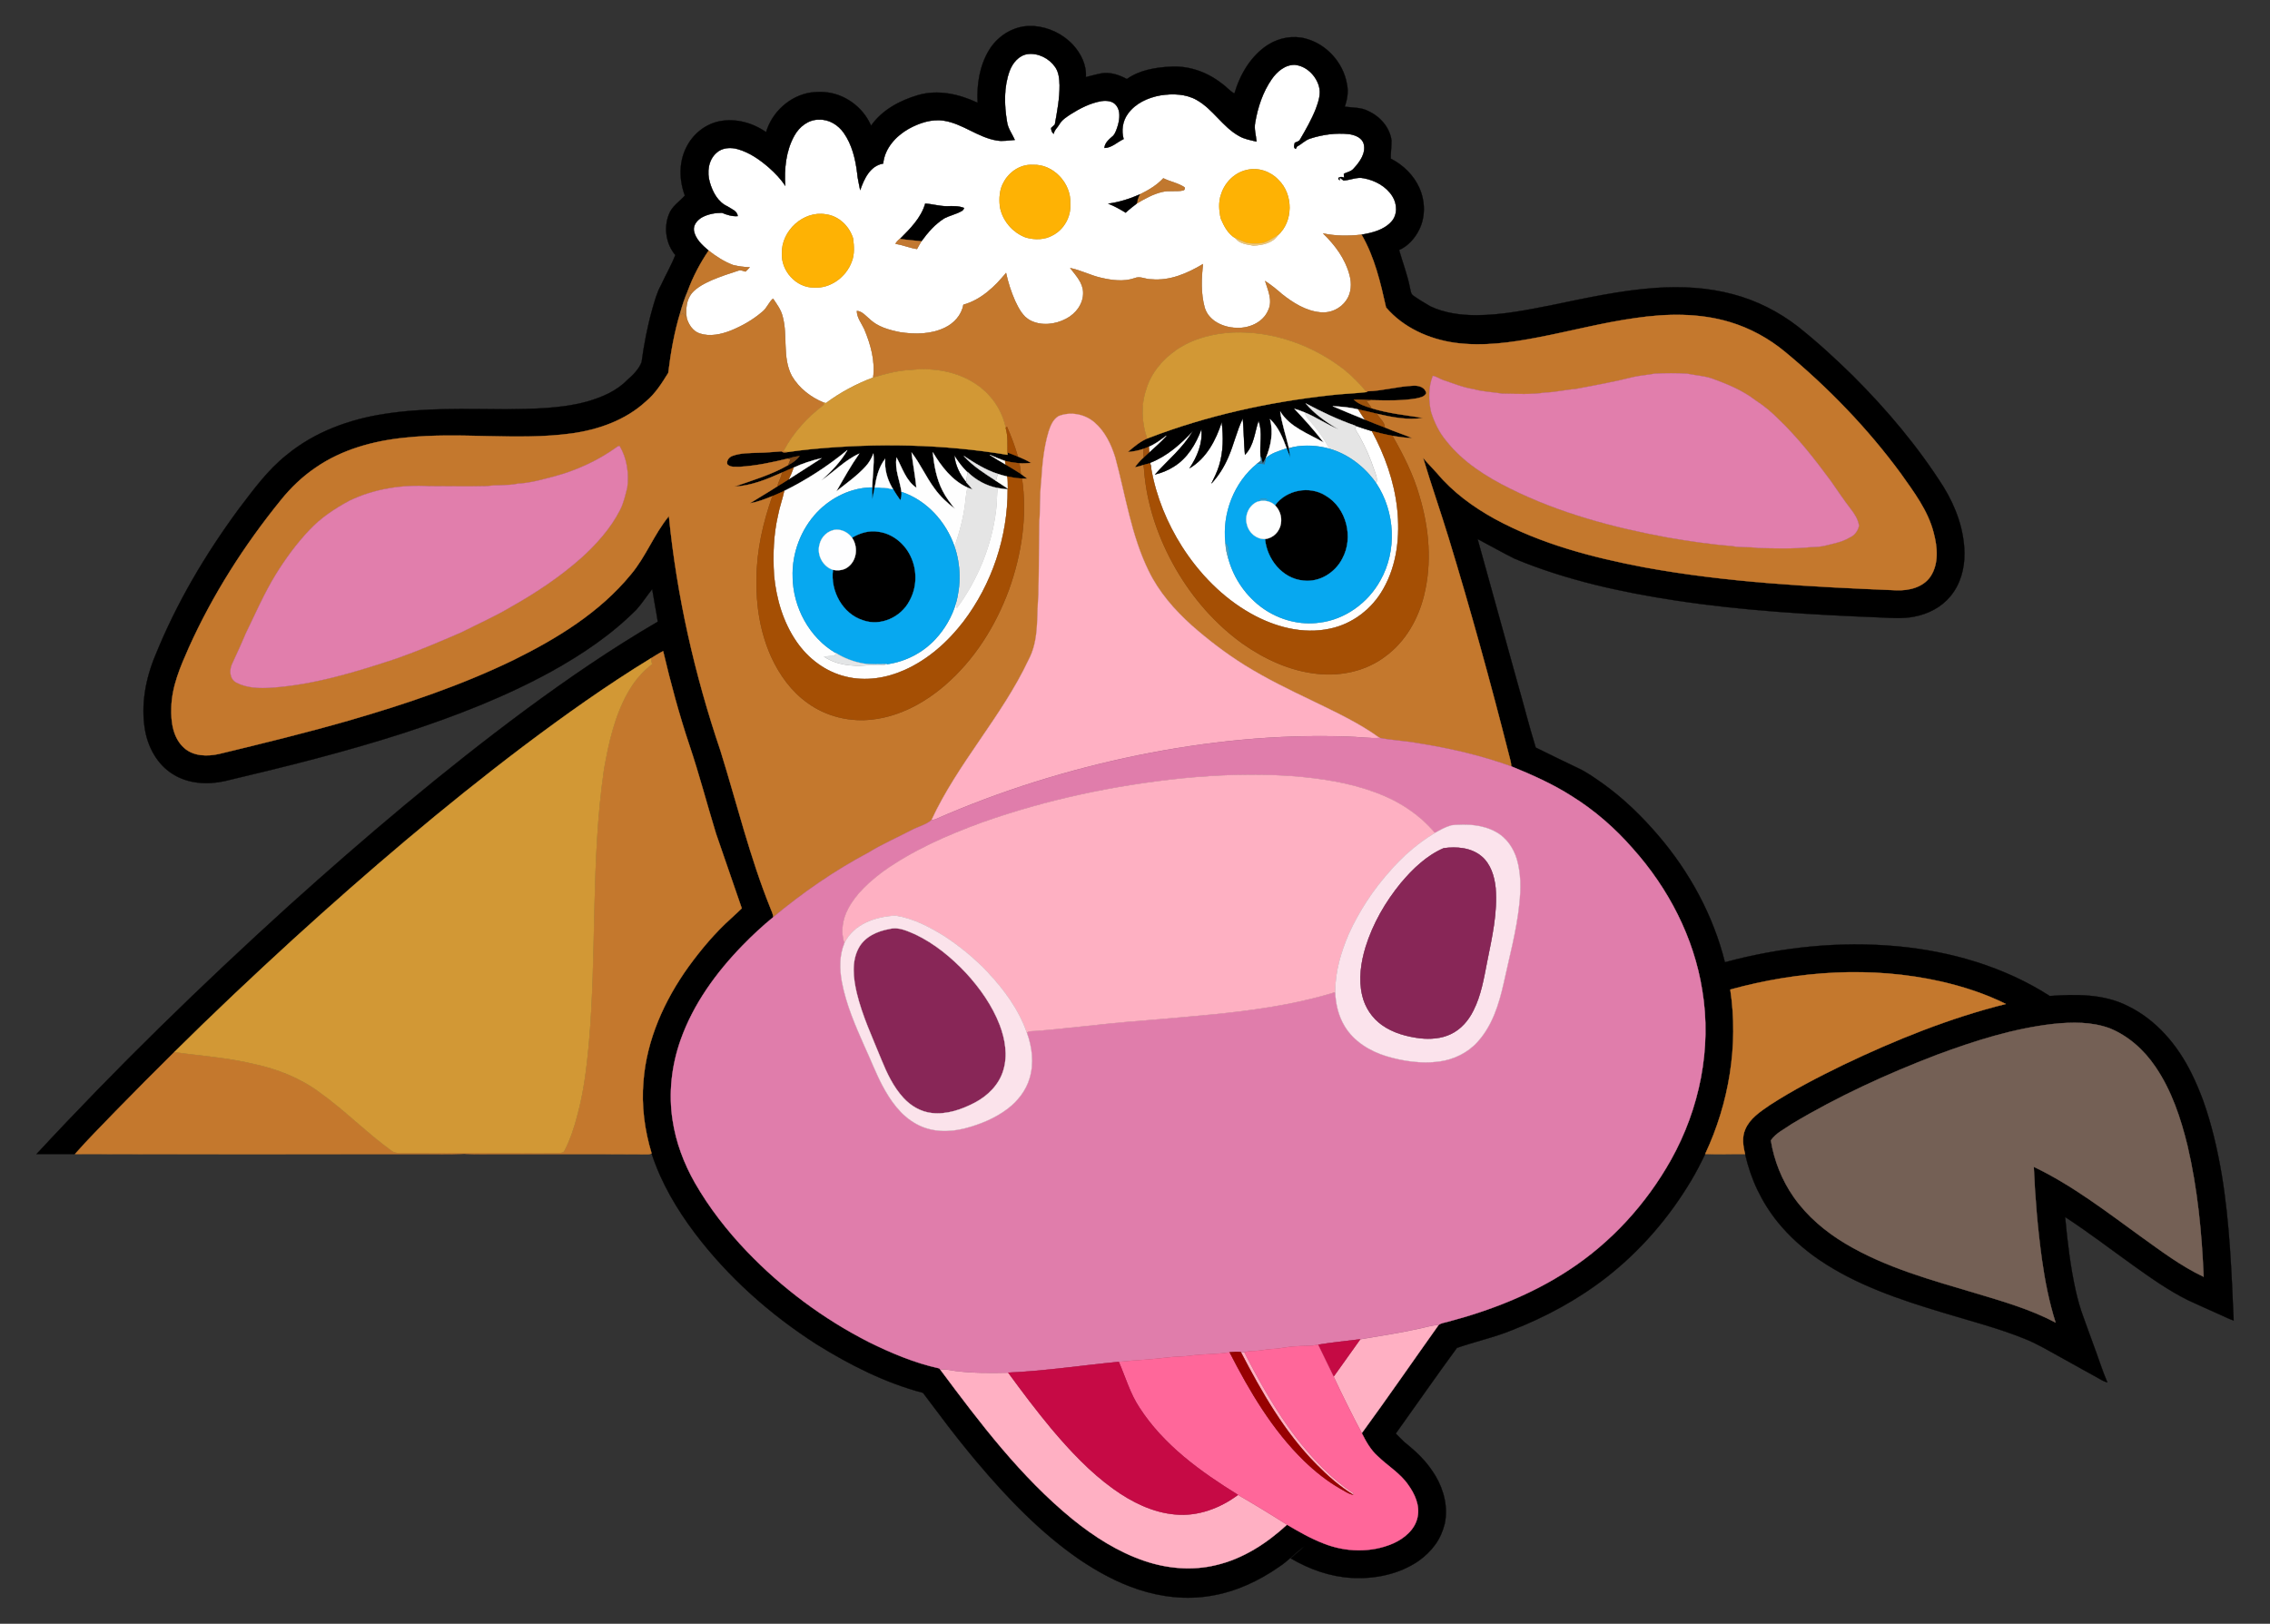
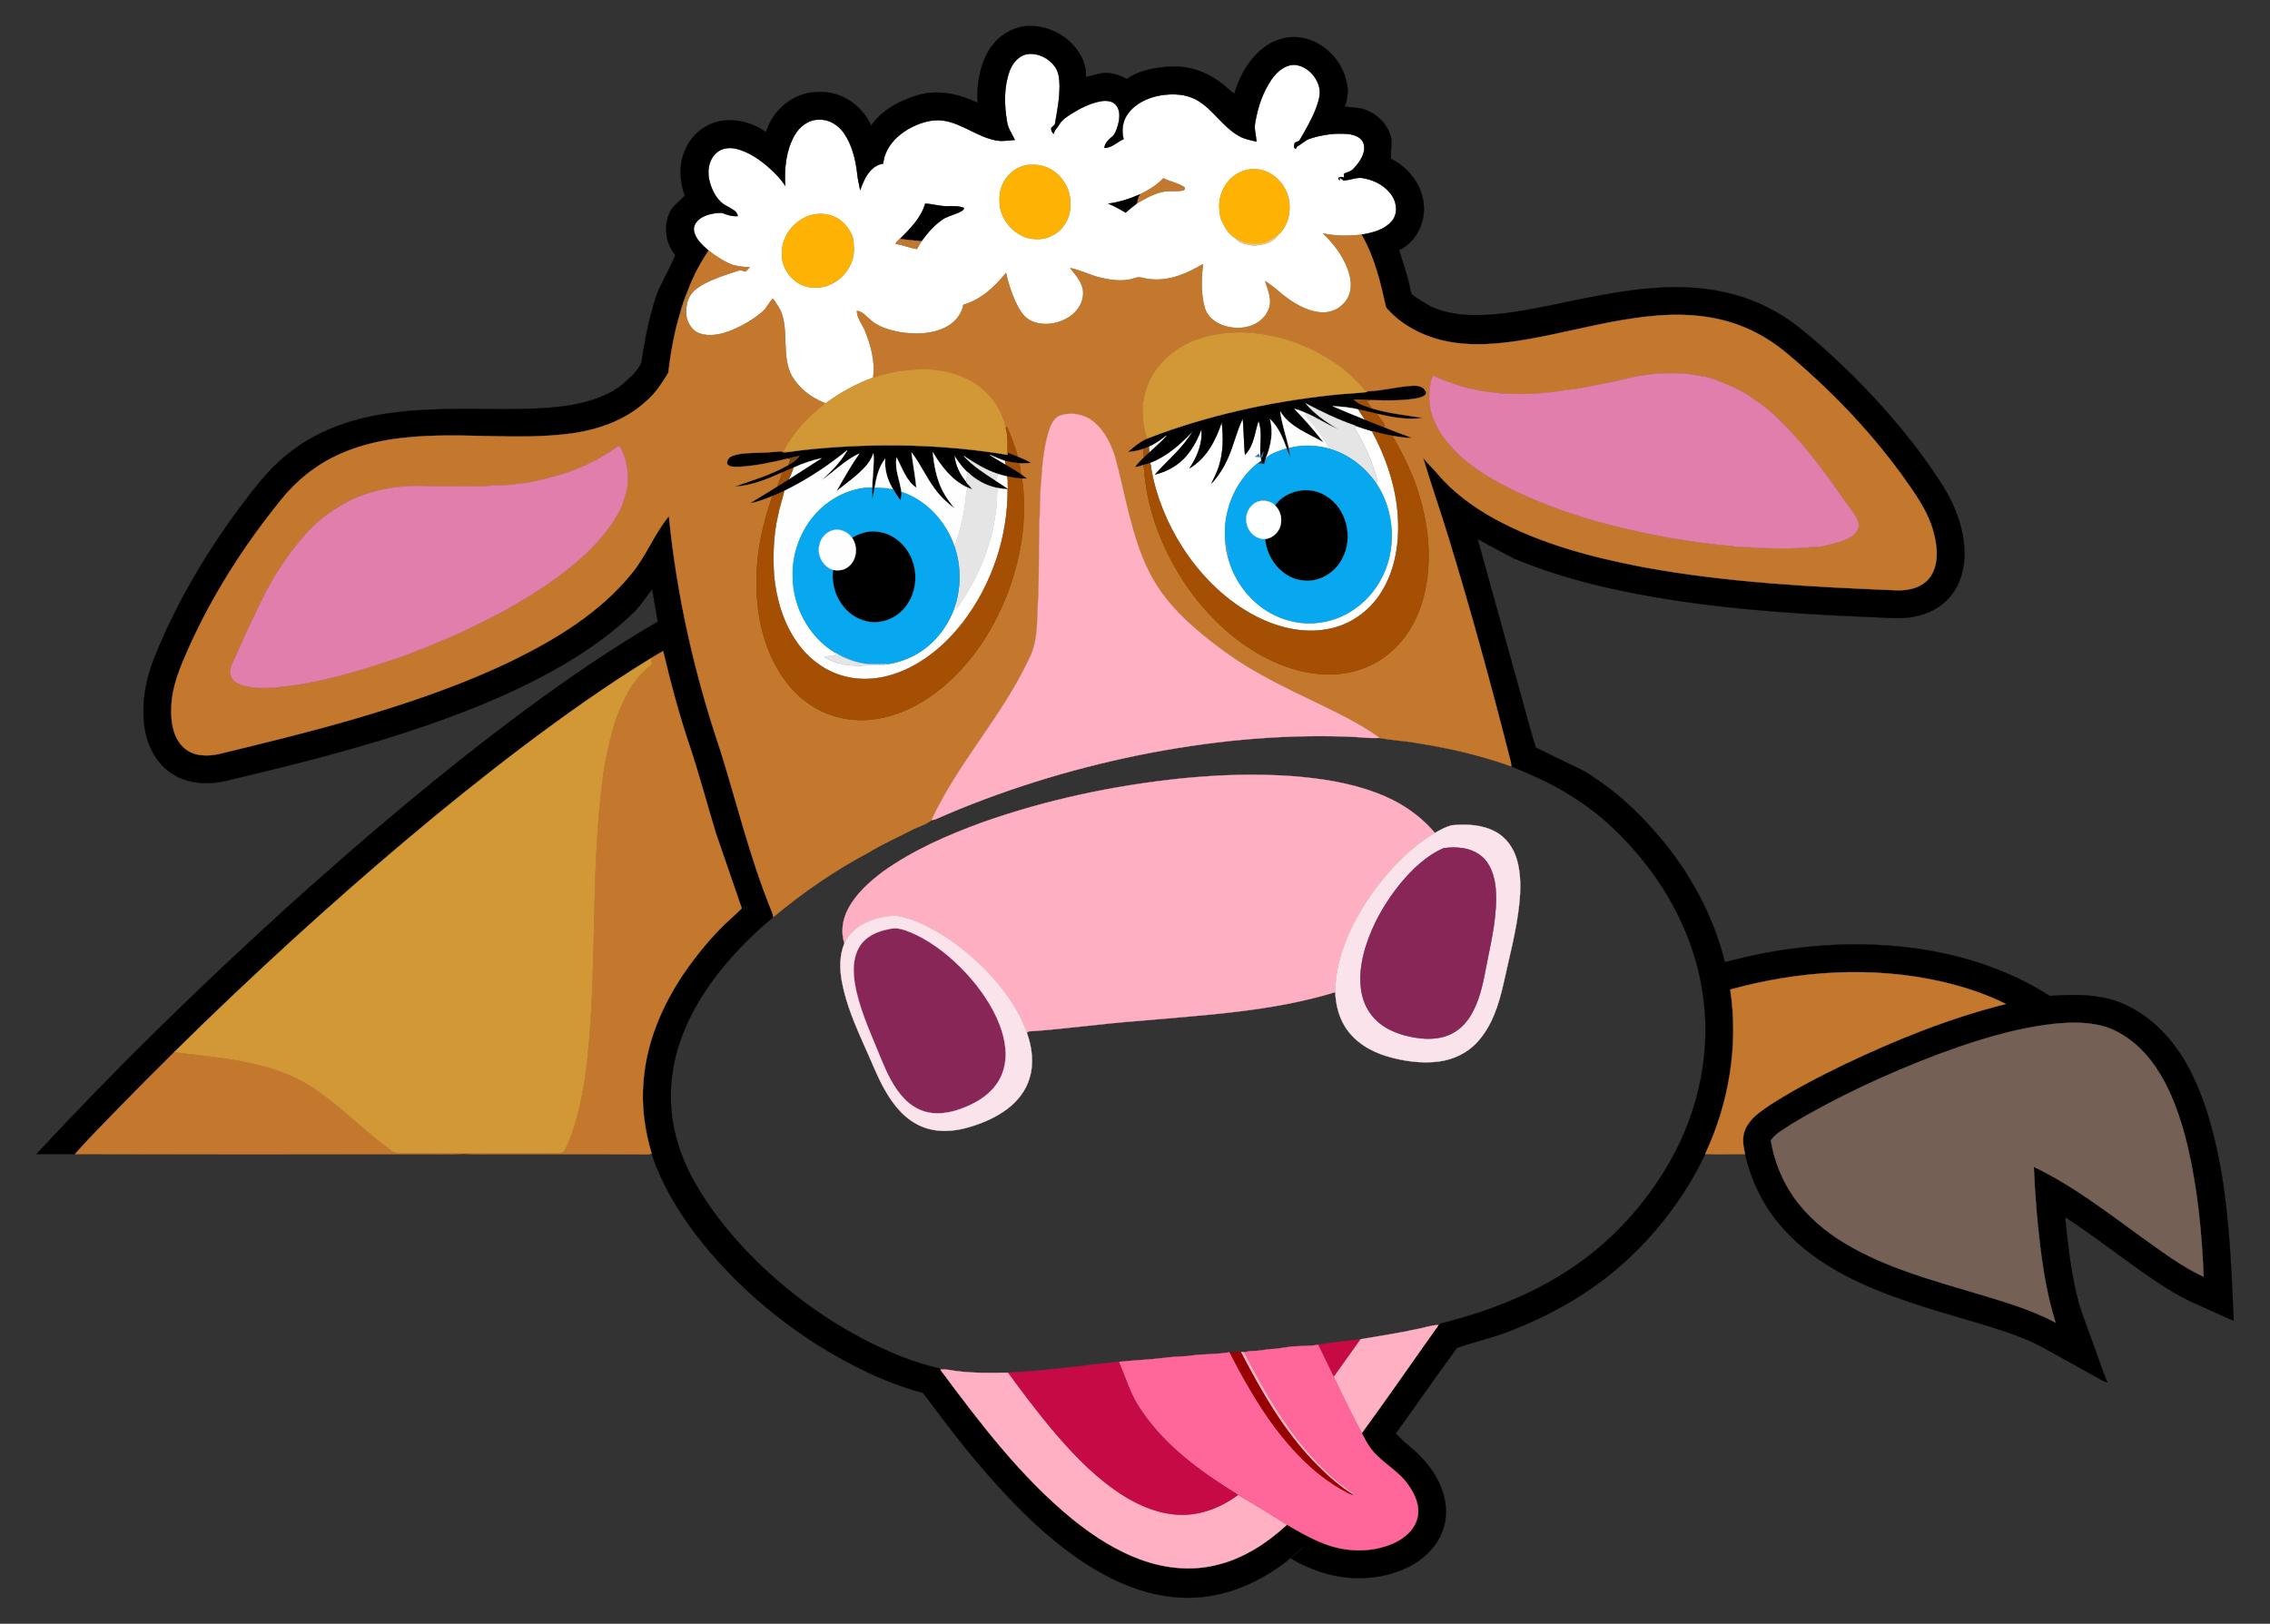
<svg xmlns="http://www.w3.org/2000/svg" version="1.1" id="Layer_1" x="0px" y="0px" viewBox="156.871 -19.363 1688.129 1207.826" enable-background="new 156.871 -19.363 1688.129 1207.826" xml:space="preserve">
  <rect x="156.871" y="-19.363" width="1688.129" height="1207.826" fill="#333333" stroke="none" />
  <g id="_x23_f3f3f3ff">
</g>
  <g id="_x23_e9e9e9ff">
</g>
  <g id="_x23_cfceceff">
</g>
  <g id="_x23_e1e1e1ff">
</g>
  <g id="_x23_dcdcdcff">
</g>
  <g id="_x23_ddddddff">
</g>
  <g id="_x23_c1c1c1ff">
</g>
  <g id="_x23_dadadaff">
</g>
  <g id="_x23_c5c5c5ff">
</g>
  <g id="_x23_cdcdcdff">
</g>
  <g id="_x23_ccccccff">
</g>
  <g id="_x23_d2d2d2ff">
</g>
  <g id="_x23_c0c0c0ff">
</g>
  <g>
    <path fill="#FFFFFF" stroke="#FFFFFF" stroke-width="0.194" d="M907.69,33.37c2.2-5.84,6.76-11.5,13.26-12.5   c7.94-1.06,16.14,3.12,20.64,9.63c2.73,3.91,3.11,8.84,3.26,13.45c0.11,9.88-1.79,19.63-3.52,29.31   c-0.92,0.87-1.85,1.72-2.76,2.58c0.02,1.65,0.5,3.33,1.9,4.33c0.48-2.96,2.98-4.75,4.34-7.27c1.83-3.17,5.04-5.13,7.99-7.14   c7.11-4.5,14.8-8.51,23.18-9.93c3.82-0.57,8.42-0.15,10.97,3.12c3.28,4.11,2.63,9.81,1.39,14.57c-0.89,2.82-1.69,5.85-3.64,8.14   c-2.78,2.38-6.27,5.17-6.49,9.05c5.49-0.14,9.5-4.45,14.25-6.64c-1.76-6.29-0.79-13.34,3.07-18.66c5.57-7.92,15-12.19,24.3-13.85   c9.02-1.42,18.87-1.19,27,3.44c12.18,6.84,19.22,19.98,31.44,26.77c3.97,2.36,8.59,3.09,13.02,4.16   c-0.33-4.69-1.94-9.34-1-14.05c1.9-11.41,5.66-22.73,12.27-32.3c3.94-5.68,10.02-10.96,17.34-10.72   c8.41,0.87,15.42,7.76,17.78,15.69c1.78,5.73-0.29,11.69-2.26,17.08c-3.18,8-7.45,15.5-11.8,22.91   c-0.74,1.42-2.55,1.59-3.83,2.28c-0.4,1.52-1.27,3.74,0.64,4.59c0.27-0.47,0.79-1.4,1.06-1.87c3.47-1.7,6.1-4.83,9.9-5.9   c9.22-2.96,19.05-4.29,28.71-3.25c4.49,0.63,9.87,2.66,11.02,7.59c1.55,6.81-3.05,13.09-7.38,17.86   c-1.85,2.38-4.95,2.82-7.49,4.07c0.05,0.76,0.13,2.27,0.18,3.02c-1.67-1.44-6.14-0.3-3.35,1.79l0.02-2.09   c0.73,0.57,2.18,1.7,2.91,2.27c5.05-0.25,9.94-2.83,15.05-1.68c8.41,1.54,16.69,6.03,21.32,13.41   c3.61,5.67,3.95,13.84-0.82,18.97c-5.63,6.19-14.23,8.23-22.15,9.6c-9.52,1.03-19.26,1.11-28.65-0.94   c8.87,8.48,16.55,18.8,19.72,30.82c1.78,6.27,1.45,13.5-2.4,18.97c-4.16,6.13-11.74,9.72-19.12,8.92   c-10.98-0.95-20.64-7.13-29.04-13.84c-3.85-3.42-7.88-6.62-12.19-9.44c2.11,6.82,5.71,14.41,2.42,21.45   c-3.76,9.38-14.49,13.97-24.11,13.35c-9.6-0.28-20.46-5.24-23.32-15.13c-2.86-10.51-2.45-21.58-1.2-32.31   c-11.58,6.96-24.73,12.68-38.55,11.33c-4.15,0.12-8.26-2.6-12.3-0.83c-8.15,2.82-16.93,1.6-25.13-0.31   c-7.79-1.79-14.93-5.62-22.78-7.21c4.11,5.37,9.42,10.78,9.63,17.96c0.34,8.46-5.39,16.03-12.68,19.77   c-8.07,4.28-18.31,5.48-26.64,1.24c-5.71-2.98-8.71-9.1-11.36-14.66c-2.9-6.64-5.17-13.57-6.68-20.66   c-8.42,10.28-18.58,19.99-31.71,23.64c-1.29,7.6-6.93,13.83-13.76,17.06c-10.3,5.02-22.26,5.07-33.37,3.37   c-8.17-1.65-16.85-3.95-22.9-10.04c-2.84-2.21-5.3-5.55-9.18-5.77c0.07,5.05,3.46,9.05,5.49,13.43   c4.77,11.37,8.28,23.68,6.62,36.12c-12.5,4.68-24.35,11.03-35.09,18.98c-0.42-0.09-1.28-0.26-1.7-0.34   c-9.64-3.95-18.41-10.76-23.71-19.82c-7.28-13.72-2.85-29.89-6.87-44.4c-1.23-4.91-4.29-9.02-7.09-13.13   c-3.1,2.65-4.41,6.78-7.55,9.42c-6.99,6.15-15.2,10.84-23.8,14.35c-7.29,2.86-15.62,4.69-23.25,2.15   c-5.1-1.75-8.13-6.54-9.63-11.46c-0.8-6.34-0.39-13.28,3.75-18.48c3.92-4.53,9.42-7.26,14.78-9.71   c6.53-2.77,13.27-5.03,20.03-7.16c1.74-0.68,3.5,0.39,5.2,0.75c1.09-1,2.14-2.07,3.13-3.19c-4.14-0.1-8.27-0.67-12.29-1.62   c-6.66-2.48-12.71-6.42-18.29-10.77c-4.73-3.99-9.86-8.62-10.98-15.02c-0.49-4.32,2.78-7.96,6.34-9.9   c4.46-2.32,9.59-3.24,14.58-3.22c3.71,1.51,7.57,2.8,11.67,2.45c-0.33-3.92-4.79-5.25-7.57-7.19   c-7.19-3.25-11.09-10.77-13.18-18.01c-2.15-7.36-1.15-16.3,4.77-21.68c4.22-4.05,10.67-4.5,16.06-2.92   c8.74,2.46,16.35,7.81,23.14,13.69c4.56,4.03,8.87,8.44,12.16,13.59c-0.81-12.68,0.47-26.03,6.77-37.3   c3.66-6.65,10.5-12.1,18.4-11.93c7.41-0.33,14.29,3.99,18.42,9.94c6.03,8.63,8.59,19.16,9.87,29.47c0.3,4.41,1.54,8.67,2.27,13.01   c2.89-8.33,7.35-18.12,17.1-19.76c1.06-11.3,9.43-20.42,18.93-25.82c8-4.43,17.29-7.54,26.53-6.01   c13.89,2.3,25.04,12.35,38.93,14.65c4.48,0.82,9.01-0.1,13.49-0.39c-1.98-4.52-5.21-8.56-5.8-13.6   C903.63,58.65,903.31,45.39,907.69,33.37 M903.24,116.26c-3.1,5.37-3.38,11.72-2.82,17.75c1.67,10.52,9.44,19.66,19.42,23.31   c6.53,1.8,13.93,1.81,19.92-1.69c8.49-4.38,13.77-14.08,13.02-23.59c0.8-14.94-12.63-29.52-27.82-28.77   C915.93,102.69,907.35,108.41,903.24,116.26 M1065.09,124.82c-2.2,5.89-1.7,12.32-0.37,18.34c2.41,5.67,5.5,11.7,11.1,14.77   c2.83,4.06,8.63,4.55,13.17,5.37c6.44-0.27,14.21-1.77,17.99-7.49c11.79-10.24,11.76-30.71,0.57-41.41   c-5.85-6.26-15.17-9.45-23.55-7.31C1075.11,109.02,1067.85,116.28,1065.09,124.82 M1004.59,125.24   c-7.52,3.29-15.39,5.81-23.54,6.9c4.56,1.73,8.79,4.15,12.95,6.68c2.54-2.48,5.45-4.52,8.19-6.78c5.94-3.57,12.09-7.01,18.89-8.64   c5-1.19,10.2-0.1,15.24-1.02c1.32-0.15,1.84-0.93,1.56-2.34c-4.82-3.27-10.72-4.2-15.87-6.78   C1017.15,118.49,1010.94,122.13,1004.59,125.24 M826.19,158.36l-0.27-0.04c-1.19,1.1-2.4,2.22-3.1,3.71   c5.45,0.74,10.56,3.07,15.99,3.82c1.03-1.95,2.13-3.86,3.28-5.74c4.73-6.52,10.14-12.78,17.03-17.09c4.04-2.1,8.61-3.01,12.6-5.25   c1.07-0.42,1.72-1.38,2.14-2.42c-4.06-1.62-8.54-1.4-12.82-1.3c-5.43,0.03-10.83-1.68-16.11-1.95   C841.9,142.71,833.76,150.76,826.19,158.36 M738.35,169c-0.65,13.02,10.43,25.47,23.62,25.53c12.4,0.88,24.21-7.86,28.32-19.34   c2.17-5.46,1.68-11.51,0.98-17.21c-2.83-9.12-10.61-16.7-20.28-17.91C754.31,137.23,737.98,152.32,738.35,169z" />
    <path fill="#FFFFFF" stroke="#FFFFFF" stroke-width="0.194" d="M1070.11,321.16c4.24-9.55,6.42-19.89,10.97-29.3   c0.86,8.98,0.77,18.02,1.64,27.01c6.76-6.76,7.14-16.7,10.08-25.25c3.28,8.53,0.67,17.77,1.52,26.61   c0.08,0.75,0.25,2.25,0.34,3c-0.92,0.72-1.81,1.44-2.7,2.17c-17.35,13.95-26.29,37.18-23.75,59.17   c0.18,4,0.98,7.94,2.22,11.74c4.06,14.89,13.42,28.28,26.09,37.1c11.97,8.3,27.07,12.39,41.56,10.34   c19.03-2.28,36.05-14.67,45.24-31.32c12.6-22.17,11.02-51.1-2.97-72.27c1.23-3.41-0.39-6.69-1.47-9.86   c-2.82-8.69-6.6-17.06-10.96-25.07c-1.25-2.58-3.85-4.89-3.29-7.99c4.12,1.47,8.3,2.82,12.5,4.08   c9.62,17.89,16.62,37.36,18.82,57.63c2.19,20.29-0.06,41.77-10.33,59.73c-8.29,14.86-22.95,26.17-39.69,29.61   c-20.21,4.43-41.3-1.34-58.98-11.31c-20.98-11.85-38.23-29.61-51.14-49.83c-11.08-17.48-19.1-36.99-22.75-57.39   c-0.32-1.63-0.6-3.26-0.86-4.89c12.53-4.84,22.74-13.94,31.76-23.67c-7.17,12.57-18.63,21.7-28.1,32.39   c4.87-1.25,9.63-3.09,13.87-5.82c10.18-6.23,16.5-16.92,20.59-27.84c1.11,10.43-3.12,20.49-8.8,29   c12.54-7.4,19.6-20.93,23.91-34.36c1.27,10.85,1.31,22.1-2,32.61c-1.38,4.56-3.55,8.8-5.62,13.07   C1062.97,334.66,1067.1,328.14,1070.11,321.16z" />
    <path fill="#FFFFFF" stroke="#FFFFFF" stroke-width="0.194" d="M866.58,319.17c2.79,4.5,5.99,8.77,9.76,12.49   c-0.34,2.58-0.64,5.16-0.9,7.74C870.69,333.66,867.17,326.69,866.58,319.17z" />
    <path stroke="#000000" stroke-width="0.194" d="M921.35,0h4.29c11.06,0.81,21.76,5.91,29.28,14.08   c5.86,6.47,10.12,14.94,9.45,23.88c3.87-0.88,7.69-2.01,11.6-2.77c6.63-1.09,13.15,1.14,18.93,4.24   c9.49-6.77,21.64-8.71,33.05-9.23c13.51-0.67,26.85,4.17,37.42,12.47c3.38,2.24,5.92,5.6,9.49,7.54   c4.16-14.29,12.34-28.22,25.12-36.37c8.22-5.15,18.56-7.06,27.99-4.46c15.5,4.14,27.88,17.94,30.56,33.73   c1.27,5.69,0.3,11.46-1.63,16.88c5.9,0.83,12.21,0.39,17.62,3.31c8.69,3.98,15.87,12.05,17.16,21.71   c0.07,4.54-0.62,9.05-0.55,13.59c9.18,4.7,17.03,12.29,21.27,21.76c4.34,9.7,4.66,21.36-0.06,30.99   c-3.21,6.49-8.28,12.32-15.01,15.27c2.73,9.47,6.28,18.73,8.15,28.43c0.49,1.97,0.61,4.4,2.55,5.59   c3.97,2.82,8.19,5.3,12.39,7.79c10.72,5.14,22.81,6.67,34.6,6.68c19.19-0.15,38.1-3.96,56.86-7.72   c25.19-5.21,50.44-10.79,76.17-12.58c19.27-1.34,38.87-0.32,57.59,4.71c17.39,4.59,33.75,12.84,47.99,23.81   c14.45,11.44,28.05,23.93,41.2,36.84c25.18,25.14,48.3,52.52,67.37,82.62c9.09,14.75,15.33,31.72,15.58,49.19   c0.19,11.48-3.03,23.35-10.51,32.25c-6.67,8.1-16.51,13.14-26.73,15.05c-8.44,1.73-17.08,1.02-25.6,0.62   c-50.76-2.04-101.58-4.93-151.85-12.59c-40.77-6.23-81.48-15.13-119.67-31.02c-9.38-4.62-18.43-9.86-27.7-14.7   c9.79,35.51,19.7,70.98,29.51,106.48c4.66,16.18,8.74,32.57,13.71,48.63c10.32,5.17,20.77,10.12,31.17,15.15   c6.61,2.99,12.5,7.3,18.44,11.43c15.47,11.03,29.18,24.38,41.52,38.79c23.31,27.19,40.9,59.51,49.57,94.34   c41.69-11.29,85.36-15.86,128.43-11.85c39.79,3.74,79.35,15.24,113.15,36.94c19.38-1.37,39.98-1.63,57.8,7.34   c21.33,10.25,37.26,29.2,47.58,50.15c3.26,6.5,6.03,13.22,8.59,20.03c6.46,18.08,10.78,36.86,13.98,55.77   c5.85,35.74,7.23,71.98,8.8,108.1c-3.06-0.95-5.88-2.45-8.77-3.74c-8.35-3.75-16.72-7.44-25.02-11.29   c-14.75-7.32-28.21-16.91-41.57-26.46c-16.61-11.9-32.85-24.35-49.97-35.51c1.7,18.55,3.93,37.12,7.99,55.33   c1.48,6.4,3.22,12.76,5.55,18.93c2.47,6.74,4.81,13.54,7.35,20.27c3.55,9.47,6.56,19.17,10.5,28.49   c-2.92-0.69-5.4-2.42-7.97-3.84c-3.7-2.05-7.39-4.1-11.09-6.12c-5.86-3.34-11.81-6.53-17.69-9.83   c-8.07-4.45-16.03-9.19-24.62-12.59c-19.95-8.09-40.86-13.4-61.41-19.67c-31.8-9.59-63.87-20.33-91.56-39.16   c-11.51-7.89-22.05-17.26-30.85-28.12c-5.97-7.39-11.01-15.5-15.12-24.06c-4.01-8.42-6.96-17.31-9.05-26.38   c-1.52-6-2.51-12.58,0.11-18.43c3.39-8.11,11.06-13.1,18.01-17.91c17.51-11.38,36.13-20.95,54.89-30.1   c38.85-18.56,79.03-34.81,120.88-45.26c-15.28-7.6-31.64-12.91-48.25-16.71c-51.62-11.65-105.9-7.98-156.68,5.99   c6.25,41.46-0.9,84.48-18.66,122.35c-3.23,6.71-6.62,13.36-10.45,19.76c-16.36,27.47-37.62,52.14-62.84,71.85   c-21.31,16.62-45.32,29.6-70.46,39.41c-13.28,5.43-27.38,8.45-40.89,13.18c-15.42,21.02-30.3,42.48-45.47,63.7   c2.12,2.13,4.2,4.31,6.41,6.38c5.32,4.33,10.58,8.78,15.07,14.01c3.04,3.42,5.67,7.19,8.06,11.1   c6.34,10.64,9.51,23.56,6.81,35.83c-1.41,5.47-3.65,10.78-7.02,15.34c-3.39,4.67-7.59,8.71-12.29,12.05   c-14.45,9.94-32.49,13.64-49.82,12.67c-16.05-0.89-31.55-6.42-45.32-14.54   c3.28-3.04,6.87-5.73,10.07-8.86c-6.62,4.62-11.96,10.78-18.74,15.16c-15.23,10.65-32.57,18.64-51,21.61   c-18,3.03-36.62,0.92-53.88-4.83c-15.49-5.1-29.9-13-43.38-22.08c-29.05-19.96-53.6-45.63-76.26-72.43   c-9.75-11.61-19.16-23.49-28.2-35.66c-4.01-5.37-8.08-10.69-12.12-16.04c-28.21-7.41-54.51-20.79-79.19-36.14   c-34.63-22.21-65.84-50.03-90.66-82.91c-13.23-17.63-24.61-36.86-31.57-57.85c-0.1-0.3-0.3-0.9-0.4-1.2   c-5.22-17.33-7.66-35.6-6.05-53.68c2.37-30.9,15.53-60.1,33.43-85.06c9.46-13,19.85-25.41,31.83-36.17   c2.64-2.43,5.31-4.83,7.85-7.38c-6.43-18.48-12.78-36.98-19.13-55.49c-6.71-21.85-12.45-43.99-19.74-65.66   c-7.71-23.03-14.04-46.51-19.59-70.15c-3.19,1.59-6.16,3.54-9.2,5.38c-32.83,20.06-64.19,42.41-94.91,65.53   c-59.29,44.88-115.87,93.24-170.86,143.27c-30.04,27.49-59.68,55.42-88.59,84.09c-14.79,14.63-29.47,29.36-43.97,44.27   c-10.04,10.43-20.32,20.67-29.87,31.55c-9.54,0.05-19.07,0.04-28.61,0.02C243.81,774.59,306.86,713.16,372.01,654.09   C428.52,603.22,486.58,553.97,547.69,508.68c31.72-23.41,64.29-45.74,98.36-65.6c-1.22-8.09-2.85-16.12-4.16-24.2   c-4.06,5.02-7.49,10.53-11.83,15.3c-18.41,18.53-40.28,33.24-63.04,45.87c-34.63,19.04-71.65,33.33-109.15,45.6   c-43.94,14.24-88.81,25.34-133.74,35.98c-12.92,2.89-27.28,2.07-38.7-5.14c-11.42-7.05-18.39-19.68-20.67-32.67   c-3.28-18.88,0.39-38.41,7.74-55.92c15.65-38.7,37.07-74.9,61.79-108.48c10.88-14.32,21.58-29.12,35.78-40.39   c20.64-17.06,46.59-26.54,72.84-30.52c29.79-4.64,60.04-3.65,90.07-3.46c20.13-0.25,40.58-0.35,60.16-5.63   c11.04-3.14,22.16-7.78,30.27-16.17c4.24-3.74,8.5-7.87,10.59-13.23c1.79-13.22,4.31-26.35,7.89-39.21   c1.81-6.19,3.45-12.5,6.61-18.18c3.44-7.46,7.6-14.62,10.59-22.28c-6.88-8.06-8.74-20.19-4.86-30.03   c2.08-6.1,7.86-9.59,11.95-14.22c-4.28-11.44-4.56-24.74,1.04-35.78c4.74-9.72,13.9-17.29,24.58-19.45   c12.05-2.44,24.82,1.07,34.78,8.05c4.41-14.96,17.73-27.12,33.25-29.46c6.7-0.84,13.67-0.57,20.07,1.73   c10.95,3.81,20.19,12.25,24.75,22.94c8.13-11.67,21.34-18.73,34.72-22.68c14.86-4.43,30.83-0.88,44.52,5.63   c-0.71-13.34,1.4-27.28,8.33-38.89C898.3,7.94,909.32,0.62,921.35,0 M907.69,33.37c-4.38,12.02-4.06,25.28-1.95,37.74   c0.59,5.04,3.82,9.08,5.8,13.6c-4.48,0.29-9.01,1.21-13.49,0.39c-13.89-2.3-25.04-12.35-38.93-14.65   c-9.24-1.53-18.53,1.58-26.53,6.01c-9.5,5.4-17.87,14.52-18.93,25.82c-9.75,1.64-14.21,11.43-17.1,19.76   c-0.73-4.34-1.97-8.6-2.27-13.01c-1.28-10.31-3.84-20.84-9.87-29.47c-4.13-5.95-11.01-10.27-18.42-9.94   c-7.9-0.17-14.74,5.28-18.4,11.93c-6.3,11.27-7.58,24.62-6.77,37.3c-3.29-5.15-7.6-9.56-12.16-13.59   c-6.79-5.88-14.4-11.23-23.14-13.69c-5.39-1.58-11.84-1.13-16.06,2.92c-5.92,5.38-6.92,14.32-4.77,21.68   c2.09,7.24,5.99,14.76,13.18,18.01c2.78,1.94,7.24,3.27,7.57,7.19c-4.1,0.35-7.96-0.94-11.67-2.45   c-4.99-0.02-10.12,0.9-14.58,3.22c-3.56,1.94-6.83,5.58-6.34,9.9c1.12,6.4,6.25,11.03,10.98,15.02   c-6.36,9.41-11.73,19.56-15.59,30.24c-2.22,5.08-3.96,10.4-5.45,15.75c-4.46,14.64-7.1,29.8-8.95,44.96   c-4.74,7.64-9.6,15.44-16.62,21.24c-15.09,13.92-35.2,21.02-55.26,23.81c-41.14,5.6-82.75-1.34-123.97,3.16   c-23.39,2.34-46.91,8.77-66.41,22.28c-9.83,6.67-18.5,14.97-25.91,24.23c-27.17,33.49-50.59,70.17-68.32,109.53   c-6.27,14.2-12.71,28.87-13.06,44.66c-0.42,10.63,1.21,22.78,9.66,30.2c6.97,6.14,17.12,6.26,25.73,4.36   c32.57-7.85,65.12-15.82,97.33-25.08c41.5-12.05,82.66-25.89,121.61-44.76c32.36-15.96,64.19-35.37,87.32-63.6   c11.25-13.31,17.29-30.06,28.36-43.5c5.89,59.41,19.18,118.03,38.36,174.53c12.18,39.09,21.81,79.06,37.15,117.11   c0.86,2.16,1.94,4.28,2.14,6.65c-8.08,6.58-15.7,13.71-22.96,21.17c-19.54,20.09-36.45,43.4-45.9,69.98   c-6.81,19.11-9.14,39.9-6.02,59.98c2.43,16.35,8.39,32.06,16.5,46.41c10.68,18.64,23.98,35.71,38.81,51.22   c26.14,27.31,56.91,50.18,90.6,67.34c16.71,8.24,34.06,15.55,52.31,19.57c0.22,0.25,0.67,0.75,0.89,1   c29.5,39.65,59.73,79.61,98.2,111.11c16.16,13.08,34,24.51,53.8,31.18c16.91,5.71,35.39,7.3,52.83,3.08   c20.13-4.64,37.93-16.23,52.96-30.08c8.78,5.19,17.67,10.3,27.22,13.97c16.31,6.5,35.32,7.04,51.56,0.02   c8.36-3.69,16.47-10.34,18.32-19.73c1.83-8.62-2.12-17.2-7.07-24.04c-6.01-8.66-15.31-14.05-22.72-21.32   c-5.21-4.67-8.59-10.84-11.7-16.99c19.39-26.55,38.03-53.64,57.09-80.42c1.8-1.5,4.22-1.69,6.4-2.32   c31.75-8.32,62.8-20.42,90.34-38.49c31.57-20.58,57.69-49.24,76.09-82.06c21.28-38,30.47-83.11,23.26-126.24   c-6.21-39.24-25.23-75.82-51.6-105.3c-13.24-15.19-28.58-28.59-45.73-39.2c-14.03-8.95-29.29-15.71-44.65-21.98   c-0.1-3.01-1.13-5.85-1.81-8.74c-13.7-54-28.52-107.72-44.77-161c-6.1-19.99-13.04-39.73-19.02-59.76   c3.23,3.96,6.92,7.52,10.3,11.36c11.79,14.14,26.9,25.16,42.94,34.02c34.34,18.69,72.6,28.68,110.78,35.96   c61.96,11.42,125.02,14.61,187.85,17.19c9.32,0.38,19.91-2.1,25.46-10.26c6.33-9.58,5.17-21.91,2.36-32.49   c-4.22-16.66-14.85-30.52-24.58-44.31c-24.66-33.53-53.82-63.68-85.85-90.22c-12.12-10.05-26.21-17.77-41.31-22.27   c-22.71-6.79-46.89-6.35-70.14-2.94c-24.25,3.38-47.94,9.69-71.96,14.31c-20.39,3.95-41.35,6.89-62.09,4.09   c-19.34-2.7-38.46-11.25-51.32-26.27c-4.15-18.58-8.55-37.53-18.22-54.16c7.92-1.37,16.52-3.41,22.15-9.6   c4.77-5.13,4.43-13.3,0.82-18.97c-4.63-7.38-12.91-11.87-21.32-13.41c-5.11-1.15-10,1.43-15.05,1.68   c-0.73-0.57-2.18-1.7-2.91-2.27l-0.02,2.09c-2.79-2.09,1.68-3.23,3.35-1.79c-0.05-0.75-0.13-2.26-0.18-3.02   c2.54-1.25,5.64-1.69,7.49-4.07c4.33-4.77,8.93-11.05,7.38-17.86c-1.15-4.93-6.53-6.96-11.02-7.59   c-9.66-1.04-19.49,0.29-28.71,3.25c-3.8,1.07-6.43,4.2-9.9,5.9c-0.27,0.47-0.79,1.4-1.06,1.87c-1.91-0.85-1.04-3.07-0.64-4.59   c1.28-0.69,3.09-0.86,3.83-2.28c4.35-7.41,8.62-14.91,11.8-22.91c1.97-5.39,4.04-11.35,2.26-17.08   c-2.36-7.93-9.37-14.82-17.78-15.69c-7.32-0.24-13.4,5.04-17.34,10.72c-6.61,9.57-10.37,20.89-12.27,32.3   c-0.94,4.71,0.67,9.36,1,14.05c-4.43-1.07-9.05-1.8-13.02-4.16c-12.22-6.79-19.26-19.93-31.44-26.77   c-8.13-4.63-17.98-4.86-27-3.44c-9.3,1.66-18.73,5.93-24.3,13.85c-3.86,5.32-4.83,12.37-3.07,18.66   c-4.75,2.19-8.76,6.5-14.25,6.64c0.22-3.88,3.71-6.67,6.49-9.05c1.95-2.29,2.75-5.32,3.64-8.14c1.24-4.76,1.89-10.46-1.39-14.57   c-2.55-3.27-7.15-3.69-10.97-3.12c-8.38,1.42-16.07,5.43-23.18,9.93c-2.95,2.01-6.16,3.97-7.99,7.14   c-1.36,2.52-3.86,4.31-4.34,7.27c-1.4-1-1.88-2.68-1.9-4.33c0.91-0.86,1.84-1.71,2.76-2.58c1.73-9.68,3.63-19.43,3.52-29.31   c-0.15-4.61-0.53-9.54-3.26-13.45c-4.5-6.51-12.7-10.69-20.64-9.63C914.45,21.87,909.89,27.53,907.69,33.37 M1597.22,765.29   c-37.13,14.23-73.47,30.84-107.61,51.27c-5.42,3.84-12.03,6.79-15.81,12.4c2.45,15.1,8.29,29.67,17.06,42.22   c10,14.23,23.56,25.68,38.44,34.56c30.12,17.95,64.29,27.15,97.62,37.09c19.94,5.99,40.13,11.83,58.62,21.6   c-4.83-15.33-7.95-31.14-10.17-47.04c-3.13-22.82-5.08-45.8-6.04-68.81c28.86,13.79,54.25,33.53,80.06,52.17   c14.87,10.67,29.63,21.79,46.26,29.65c-1.34-32.68-4.52-65.45-11.97-97.35c-5.01-20.6-11.84-41.18-23.86-58.84   c-8.43-12.47-20.11-23.05-34.17-28.72c-13.28-4.84-27.76-4.65-41.63-3.21C1654.14,745.64,1625.3,754.9,1597.22,765.29z" />
    <path stroke="#000000" stroke-width="0.194" d="M826.19,158.36c7.57-7.6,15.71-15.65,18.74-26.26c5.28,0.27,10.68,1.98,16.11,1.95   c4.28-0.1,8.76-0.32,12.82,1.3c-0.42,1.04-1.07,2-2.14,2.42c-3.99,2.24-8.56,3.15-12.6,5.25c-6.89,4.31-12.3,10.57-17.03,17.09   C836.78,159.5,831.46,159.18,826.19,158.36z" />
    <path stroke="#000000" stroke-width="0.194" d="M1173.92,271.68c11.47-0.35,22.6-3.71,34.05-4.14c3.94-0.24,8.76,1.1,9.55,5.58   c-1.36,2.87-4.74,3.28-7.49,3.92c-10.88,1.86-21.97,1.48-32.95,1.27c-4.49-0.12-8.96-0.6-13.44-0.44   c3.63,3.45,8.53,4.98,13.21,6.42c12.44,3.88,25.48,5.16,38.3,7.21c-11.49,1.82-23.09-0.5-34.28-3.07   c-4.61-1.13-9.21-2.28-13.86-3.2c-6.23-1.6-12.64-2.11-19.04-2.45c7.93,3.4,15.9,6.72,23.91,9.94   c4.92,1.99,9.8,4.06,14.81,5.85c6.7,2.92,13.7,5.09,20.43,7.95c-4.95-0.13-9.86-0.86-14.73-1.69   c-5.14-0.93-10.21-2.18-15.26-3.51c-4.2-1.26-8.38-2.61-12.5-4.08c-12.72-4.42-24.89-10.22-36.77-16.53   c6.71,7.92,15.29,13.99,24.2,19.18c-8.69-3.55-16.43-9.02-25.13-12.53c-2.41-1.02-4.89-1.86-7.39-2.59   c7.6,7.99,14.96,16.24,21.69,24.98c-11.38-6.57-25.09-11.26-32.29-22.99c1.28,9.25,4.34,18.11,6.47,27.17   c0.85-0.18,2.53-0.56,3.38-0.75c-1.15,0.41-2.29,0.82-3.41,1.23c0.38,2.21,0.77,4.42,1.09,6.65c-0.93-2.29-1.85-4.59-2.77-6.88   c-2.88-7.83-6.07-15.91-12.35-21.7c2.67,9.73,0.67,19.96-3.15,29.08c-0.71,1.28-1.46,2.52-2.24,3.74   c-0.71-1.64-0.48-3.67-1.64-5.07c-0.85-8.84,1.76-18.08-1.52-26.61c-2.94,8.55-3.32,18.49-10.08,25.25   c-0.87-8.99-0.78-18.03-1.64-27.01c-4.55,9.41-6.73,19.75-10.97,29.3c-3.01,6.98-7.14,13.5-12.3,19.09   c2.07-4.27,4.24-8.51,5.62-13.07c3.31-10.51,3.27-21.76,2-32.61c-4.31,13.43-11.37,26.96-23.91,34.36   c5.68-8.51,9.91-18.57,8.8-29c-4.09,10.92-10.41,21.61-20.59,27.84c-4.24,2.73-9,4.57-13.87,5.82   c9.47-10.69,20.93-19.82,28.1-32.39c-9.02,9.73-19.23,18.83-31.76,23.67c0.26,1.63,0.54,3.26,0.86,4.89   c-0.31-1.51-0.67-3.03-0.95-4.52c-1.66,0.35-3.26,0.83-4.86,1.29c-2.1,0.76-4.26,1.29-6.43,1.69c1.83-2.7,4.1-5.04,6.46-7.27   c1.37-1.32,2.77-2.61,4.19-3.89c4.37-4,8.85-7.91,12.81-12.33c-4.1,3.12-8.26,6.24-13.04,8.26c-1.35,0.57-2.7,1.11-4.07,1.58   c-3.76,1.26-7.67,2.04-11.62,2.29c4.76-4.02,9.67-8.33,15.6-10.48c43.23-16.62,88.84-26.66,134.83-31.74   c9.03-1.11,18.14-1.29,27.17-2.36L1173.92,271.68z" />
    <path stroke="#000000" stroke-width="0.194" d="M760.98,314.65c48.3-4.58,97.25-3.7,145.16,4.31c0-0.44,0-1.31,0-1.75   c2.57,0.95,5.13,1.91,7.67,2.95c3.41,1.4,6.79,2.91,9.95,4.84c-2.96,0.24-5.92,0.41-8.87,0.26c-3.57-0.37-7.11-0.91-10.59-1.74   c-3.9-1.27-7.61-3-11.41-4.52c3.88,2.44,7.78,4.85,11.77,7.12c3.79,2.31,7.65,4.51,11.37,6.95c1.63,1.15,3.21,2.37,4.81,3.59   c-1.33-0.02-2.65-0.04-3.95-0.06c-3.79-0.17-7.54-0.78-11.23-1.56c-2.29-0.52-4.54-1.16-6.75-1.89   c-9.16-2.93-17.33-8.13-25.31-13.36c6.74,7.59,15.48,12.95,23.89,18.48c2.9,1.93,5.83,3.83,8.75,5.76c0,0.15,0.01,0.45,0.02,0.61   c-2.51-0.26-5.01-0.51-7.48-0.99c-8.48-1.61-16.32-5.93-22.44-11.99c-3.77-3.72-6.97-7.99-9.76-12.49   c0.59,7.52,4.11,14.49,8.86,20.23c1.59,1.78,3.25,3.51,4.73,5.4c-1.31-0.48-2.6-0.97-3.86-1.52   c-11.49-5.25-19.39-15.63-25.72-26.18c0.96,9.86,2.75,19.86,7.36,28.74c2.41,4.82,5.78,9.04,9.06,13.28   c-5.73-4.29-11-9.24-15.17-15.08c-6.33-8.52-10.59-18.37-17.07-26.78c1.07,8.76,2.71,17.45,3.61,26.23   c-7.83-5.25-10.42-14.64-14.76-22.45c-1.52,8.74,2.5,17.01,3.67,25.53c0.24,2.14-0.18,4.26-0.82,6.3   c-2.17-3.13-4.28-6.3-6.22-9.56c-3.71-6.46-5.69-13.87-5.12-21.34c-4.75,6.11-6.58,13.79-7.75,21.29c-0.6,2.92-1.17,5.86-1.8,8.78   c-0.1-2.94-0.17-5.87-0.11-8.8c0.25-8.43,1.56-16.84,0.96-25.29c-1.33,3.51-3.19,6.84-5.76,9.61   c-6.44,7.12-14.39,12.6-21.85,18.57c5.43-9.49,10.73-19.08,17.02-28.04c-10.6,4.82-18.65,13.51-28.2,19.94   c7.35-6.66,14.42-13.85,19.36-22.54c-14.43,11.85-30.19,22.09-46.94,30.37c-2.89,1.36-5.84,2.59-8.78,3.83   c-5.45,2.12-10.92,4.42-16.73,5.3c6.8-4.28,13.8-8.24,20.51-12.66c2.82-1.72,5.68-3.39,8.42-5.25c8.12-5.17,16.23-10.35,24.3-15.6   c-7.11,1.68-14.11,3.89-20.73,7c-2.86,1.22-5.76,2.34-8.57,3.67c-11.27,4.98-23.02,9.9-35.49,10.45   c13.58-4.73,27.58-8.82,40.1-16.06c3.21-1.67,6.26-3.76,8.4-6.73c-2.88,0.41-5.7,1.06-8.47,1.88c-11.82,2.9-23.83,5.42-36,6.18   c-3.08-0.15-6.95,0.66-9.27-1.87c-0.82-2.8,1.37-5.45,3.92-6.29c6.17-2.25,12.86-2.03,19.33-2.32c5.74-0.02,11.44-0.72,17.17-1.03   c1.43,1.38,3.33,0.65,5.05,0.44C749.12,315.96,755.04,315.23,760.98,314.65z" />
    <path stroke="#000000" stroke-width="0.194" d="M1105.05,356.53c8.27-11.54,25.68-14.88,37.66-7.24   c15.6,9.11,20.97,31.1,12.46,46.79c-5.33,10.55-17.08,17.9-29.07,16.41c-15.56-1.39-27.14-15.93-28.46-30.93   c6.08-0.51,11.05-5.71,11.81-11.67C1110.24,365.05,1108.55,359.95,1105.05,356.53z" />
    <path stroke="#000000" stroke-width="0.194" d="M790.46,380.62c5.81-3.51,12.75-5.63,19.55-4.47c11.17,1.38,20.69,9.73,24.85,19.99   c4.25,10.12,3.69,22.16-1.76,31.72c-6.29,11.89-21.27,18.81-34.23,14.27c-15.5-4.81-24.61-21.94-22.55-37.62   c4.01,0.81,8.47,0.28,11.64-2.51C794.23,396.93,795.01,387.08,790.46,380.62z" />
    <path fill="#FEB204" stroke="#FEB204" stroke-width="0.194" d="M903.24,116.26c4.11-7.85,12.69-13.57,21.72-12.99   c15.19-0.75,28.62,13.83,27.82,28.77c0.75,9.51-4.53,19.21-13.02,23.59c-5.99,3.5-13.39,3.49-19.92,1.69   c-9.98-3.65-17.75-12.79-19.42-23.31C899.86,127.98,900.14,121.63,903.24,116.26z" />
    <path fill="#FEB204" stroke="#FEB204" stroke-width="0.194" d="M1065.09,124.82c2.76-8.54,10.02-15.8,18.91-17.73   c8.38-2.14,17.7,1.05,23.55,7.31c11.19,10.7,11.22,31.17-0.57,41.41c-3.87,2.13-7.5,5.02-11.96,5.78   c-3.34,0.33-6.71,0.3-10.04-0.04c-3.23-0.68-6.1-2.44-9.16-3.62c-5.6-3.07-8.69-9.1-11.1-14.77   C1063.39,137.14,1062.89,130.71,1065.09,124.82z" />
    <path fill="#FEB204" stroke="#FEB204" stroke-width="0.194" d="M738.35,169c-0.37-16.68,15.96-31.77,32.64-28.93   c9.67,1.21,17.45,8.79,20.28,17.91c0.7,5.7,1.19,11.75-0.98,17.21c-4.11,11.48-15.92,20.22-28.32,19.34   C748.78,194.47,737.7,182.02,738.35,169z" />
    <path fill="#C1782F" stroke="#C1782F" stroke-width="0.194" d="M1004.59,125.24c6.35-3.11,12.56-6.75,17.42-11.98   c5.15,2.58,11.05,3.51,15.87,6.78c0.28,1.41-0.24,2.19-1.56,2.34c-5.04,0.92-10.24-0.17-15.24,1.02   c-6.8,1.63-12.95,5.07-18.89,8.64C1002.69,129.69,1003.08,127.2,1004.59,125.24z" />
    <path fill="#010000" stroke="#010000" stroke-width="0.194" d="M981.05,132.14c8.15-1.09,16.02-3.61,23.54-6.9   c-1.51,1.96-1.9,4.45-2.4,6.8c-2.74,2.26-5.65,4.3-8.19,6.78C989.84,136.29,985.61,133.87,981.05,132.14z" />
    <path fill="#C4782D" stroke="#C4782D" stroke-width="0.194" d="M1140.76,154.26c9.39,2.05,19.13,1.97,28.65,0.94   c9.67,16.63,14.07,35.58,18.22,54.16c12.86,15.02,31.98,23.57,51.32,26.27c20.74,2.8,41.7-0.14,62.09-4.09   c24.02-4.62,47.71-10.93,71.96-14.31c23.25-3.41,47.43-3.85,70.14,2.94c15.1,4.5,29.19,12.22,41.31,22.27   c32.03,26.54,61.19,56.69,85.85,90.22c9.73,13.79,20.36,27.65,24.58,44.31c2.81,10.58,3.97,22.91-2.36,32.49   c-5.55,8.16-16.14,10.64-25.46,10.26c-62.83-2.58-125.89-5.77-187.85-17.19c-38.18-7.28-76.44-17.27-110.78-35.96   c-16.04-8.86-31.15-19.88-42.94-34.02c-3.38-3.84-7.07-7.4-10.3-11.36c5.98,20.03,12.92,39.77,19.02,59.76   c16.25,53.28,31.07,107,44.77,161c0.68,2.89,1.71,5.73,1.81,8.74c-22.61-8.12-46.08-13.55-69.79-17.27   c-9.33-1.73-18.89-2.02-28.16-3.88c-15.46-11.24-32.91-19.25-50-27.62c-17.12-8.16-34.2-16.48-50.33-26.49   c-13.94-8.7-27.04-18.73-39.37-29.58c-12.89-11.6-24.56-24.93-32.13-40.66c-12.97-26.46-17.12-55.97-24.76-84.16   c-2.99-9.66-7.52-19.3-15.29-26.04c-7.17-6.34-17.95-8.42-26.87-4.81c-4.06,2.37-5.91,7.04-7.31,11.29   c-3.68,12.14-4.8,24.87-5.58,37.48c-1.14,9.98-0.6,20.06-1.37,30.06c-0.32,17.98-0.27,35.97-0.68,53.94   c-1.46,16.26,0.65,33.8-7.44,48.69c-19.86,42.16-52.57,76.74-72.15,119.07c-4.41,3.67-10.21,4.9-15.18,7.61   c-10.47,5.51-21.4,10.18-31.47,16.42c-25.3,13.41-48.97,29.77-70.95,48.09c-0.2-2.37-1.28-4.49-2.14-6.65   c-15.34-38.05-24.97-78.02-37.15-117.11c-19.18-56.5-32.47-115.12-38.36-174.53c-11.07,13.44-17.11,30.19-28.36,43.5   c-23.13,28.23-54.96,47.64-87.32,63.6c-38.95,18.87-80.11,32.71-121.61,44.76c-32.21,9.26-64.76,17.23-97.33,25.08   c-8.61,1.9-18.76,1.78-25.73-4.36c-8.45-7.42-10.08-19.57-9.66-30.2c0.35-15.79,6.79-30.46,13.06-44.66   c17.73-39.36,41.15-76.04,68.32-109.53c7.41-9.26,16.08-17.56,25.91-24.23c19.5-13.51,43.02-19.94,66.41-22.28   c41.22-4.5,82.83,2.44,123.97-3.16c20.06-2.79,40.17-9.89,55.26-23.81c7.02-5.8,11.88-13.6,16.62-21.24   c1.85-15.16,4.49-30.32,8.95-44.96c0.1,0.46,0.3,1.38,0.4,1.83c0.51-0.47,1.03-0.95,1.57-1.42c0.92,1.25,1.86,2.49,2.76,3.78   c1.5,4.92,4.53,9.71,9.63,11.46c7.63,2.54,15.96,0.71,23.25-2.15c8.6-3.51,16.81-8.2,23.8-14.35c3.14-2.64,4.45-6.77,7.55-9.42   c2.8,4.11,5.86,8.22,7.09,13.13c4.02,14.51-0.41,30.68,6.87,44.4c5.3,9.06,14.07,15.87,23.71,19.82c0.02,0.41,0.06,1.23,0.08,1.64   c-12.15,9.29-22.81,20.73-29.9,34.35c0.9,0.17,2.71,0.51,3.61,0.68c-1.72,0.21-3.62,0.94-5.05-0.44   c-5.73,0.31-11.43,1.01-17.17,1.03c-6.47,0.29-13.16,0.07-19.33,2.32c-2.55,0.84-4.74,3.49-3.92,6.29   c2.32,2.53,6.19,1.72,9.27,1.87c12.17-0.76,24.18-3.28,36-6.18c0.41,0.2,1.24,0.59,1.65,0.79c-0.53,1.35-1.07,2.7-1.58,4.06   c-12.52,7.24-26.52,11.33-40.1,16.06c12.47-0.55,24.22-5.47,35.49-10.45c-0.54,3.58-2.72,6.63-3.42,10.18   c-6.71,4.42-13.71,8.38-20.51,12.66c5.81-0.88,11.28-3.18,16.73-5.3c-6.93,19.7-11.67,40.34-11.79,61.31   c-0.47,19.92,2.77,40.15,10.99,58.39c6.12,13.29,14.95,25.62,27,34.15c13.81,10.07,31.56,14.36,48.48,12.24   c20-2.36,38.39-12.31,53.48-25.31c22-18.91,37.86-44.23,47.79-71.33c9.39-26.26,13.74-54.8,9.66-82.54   c1.3,0.02,2.62,0.04,3.95,0.06c-1.6-1.22-3.18-2.44-4.81-3.59c-0.14-2.64-0.5-5.26-1.14-7.81c2.95,0.15,5.91-0.02,8.87-0.26   c-3.16-1.93-6.54-3.44-9.95-4.84c-2.16-7.56-4.93-14.92-8.11-22.1c-0.23,0.25-0.67,0.74-0.9,0.98c-2.59-13.11-10.59-24.8-21.6-32.3   c-14.21-9.81-32.28-12.8-49.22-10.85c-9.51,0.35-18.71,2.86-27.76,5.6c1.66-12.44-1.85-24.75-6.62-36.12   c-2.03-4.38-5.42-8.38-5.49-13.43c3.88,0.22,6.34,3.56,9.18,5.77c6.05,6.09,14.73,8.39,22.9,10.04c11.11,1.7,23.07,1.65,33.37-3.37   c6.83-3.23,12.47-9.46,13.76-17.06c13.13-3.65,23.29-13.36,31.71-23.64c1.51,7.09,3.78,14.02,6.68,20.66   c2.65,5.56,5.65,11.68,11.36,14.66c8.33,4.24,18.57,3.04,26.64-1.24c7.29-3.74,13.02-11.31,12.68-19.77   c-0.21-7.18-5.52-12.59-9.63-17.96c7.85,1.59,14.99,5.42,22.78,7.21c8.2,1.91,16.98,3.13,25.13,0.31c4.04-1.77,8.15,0.95,12.3,0.83   c13.82,1.35,26.97-4.37,38.55-11.33c-1.25,10.73-1.66,21.8,1.2,32.31c2.86,9.89,13.72,14.85,23.32,15.13   c9.62,0.62,20.35-3.97,24.11-13.35c3.29-7.04-0.31-14.63-2.42-21.45c4.31,2.82,8.34,6.02,12.19,9.44   c8.4,6.71,18.06,12.89,29.04,13.84c7.38,0.8,14.96-2.79,19.12-8.92c3.85-5.47,4.18-12.7,2.4-18.97   C1157.31,173.06,1149.63,162.74,1140.76,154.26 M1031.82,240.87c-10.32,7.11-18.96,17.28-22.51,29.45   c-4.01,11.73-3.36,24.66,0.61,36.31l1.23-0.25c-5.93,2.15-10.84,6.46-15.6,10.48c3.95-0.25,7.86-1.03,11.62-2.29   c0.03,2.12,0.07,4.25,0.11,6.38c-2.36,2.23-4.63,4.57-6.46,7.27c2.17-0.4,4.33-0.93,6.43-1.69c0.09,0.65,0.28,1.94,0.37,2.59   c1.82,26.54,10.71,52.31,24.02,75.24c12.44,21.38,29.05,40.47,49.16,54.96c16.59,11.71,35.72,20.57,56.11,22.58   c17.73,1.88,36.44-2.34,50.66-13.38c14.49-10.76,23.87-27.27,28.19-44.6c6.17-24.44,3.91-50.4-3.31-74.35   c-4.5-15.79-11.92-30.55-20.06-44.74c4.87,0.83,9.78,1.56,14.73,1.69c-6.73-2.86-13.73-5.03-20.43-7.95   c-0.03-4.13-4.04-6.69-5.82-10.14c11.19,2.57,22.79,4.89,34.28,3.07c-12.82-2.05-25.86-3.33-38.3-7.21   c-1.04-2-2.52-3.71-3.91-5.45c1.35-0.19,2.75-0.36,4.14-0.53c10.98,0.21,22.07,0.59,32.95-1.27   c2.75-0.64,6.13-1.05,7.49-3.92c-0.79-4.48-5.61-5.82-9.55-5.58c-11.45,0.43-22.58,3.79-34.05,4.14l-0.77,0.6   c-4.85-5.89-10.32-11.37-16.17-16.28c-23.37-18.4-53.16-29.14-83.03-28.04C1059.16,228.69,1044.16,232.44,1031.82,240.87    M1387.7,258.55c-5.22,1-10.54,1.36-15.73,2.47c-14.52,3.65-29.23,6.35-43.94,9.09c-7.4,0.49-14.62,2.41-22.05,2.54   c-10.54,1.69-21.28,0.94-31.91,0.82c-7.09-1.2-14.37-1.32-21.31-3.33c-7.83-1.19-15.16-4.28-22.64-6.74   c-2.65-0.89-4.92-2.74-7.72-3.14c-3.3,8.53-3.19,18.01-1.23,26.84c2.43,7.71,6.03,15.25,11.26,21.44   c12.42,15.79,29.81,26.74,47.61,35.54c36.74,18.27,76.71,28.92,116.9,36.31c15.9,2.74,31.9,5.15,48,6.38   c6.3,1.35,12.79,0.39,19.14,1.47c12.95,0.27,25.98,0.73,38.9-0.6c4.03-0.1,8.1-0.29,12.03-1.34   c5.84-1.52,11.92-2.52,17.16-5.73c3.75-1.53,6.41-4.96,7.15-8.92c-0.67-4.82-3.43-8.91-6.34-12.66   c-5.14-6.62-9.74-13.63-14.55-20.49c-12.07-16.34-24.61-32.45-39.39-46.47c-5-5.09-10.55-9.6-16.53-13.48   c-9.68-7.51-21.09-12.21-32.52-16.33c-6.04-2.01-12.43-2.35-18.62-3.62C1403.49,258.14,1395.57,258.21,1387.7,258.55    M616.42,312.62c-14.5,10.59-31.12,18.22-48.48,22.73c-8.54,2.21-17.11,4.61-25.98,5.08c-7.56,1.66-15.35,0.73-22.97,1.84   c-14.32,0.35-28.64,0.06-42.96,0.04c-20.16-1.25-40.82,1.96-59.14,10.73c-10.92,5.87-21.42,12.8-29.93,21.91   c-9.48,10-17.66,21.21-24.92,32.91c-8.71,14.15-15.28,29.43-22.55,44.33c-3.02,7.3-6.38,14.44-9.67,21.61   c-2.44,4.73-2.51,11.59,2.68,14.49c8.07,4.3,17.6,4.42,26.52,3.84c31.86-2.27,62.65-11.73,92.83-21.73   c16.37-5.77,32.34-12.58,48.25-19.51c12.33-6.24,25.03-11.85,36.91-18.95c18.57-10.44,36.44-22.36,52.38-36.54   c11.2-10.23,21.56-21.74,28.49-35.34c2.77-5.24,3.93-11.1,5.43-16.77c1.35-10.53-0.24-21.66-5.67-30.88   C617.34,312.46,616.73,312.57,616.42,312.62z" />
    <path fill="#C4782D" stroke="#C4782D" stroke-width="0.194" d="M640.83,470.37c3.04-1.84,6.01-3.79,9.2-5.38   c5.55,23.64,11.88,47.12,19.59,70.15c7.29,21.67,13.03,43.81,19.74,65.66c6.35,18.51,12.7,37.01,19.13,55.49   c-2.54,2.55-5.21,4.95-7.85,7.38c-11.98,10.76-22.37,23.17-31.83,36.17c-17.9,24.96-31.06,54.16-33.43,85.06   c-1.61,18.08,0.83,36.35,6.05,53.68c-1.04,0.6-2.17,0.85-3.37,0.75c-37.35-0.23-74.69-0.09-112.04-0.13   c-7.99-0.1-16,0.26-23.98-0.31c-10.99,0.6-22.01,0.19-33.01,0.31c-85.46-0.06-170.93,0.17-256.4-0.12   c9.55-10.88,19.83-21.12,29.87-31.55c14.5-14.91,29.18-29.64,43.97-44.27c19.83,2.79,39.93,4.08,59.44,8.86   c17.45,3.73,34.43,10.48,48.8,21.18c18.74,13.4,34.91,30.01,53.58,43.51c2.48,1.86,5.75,1.44,8.67,1.54   c38.35-0.11,76.68-0.04,115.03-0.01c1.58-0.23,3.9,0.15,4.61-1.71c4.33-8.37,7.29-17.38,9.62-26.48   c4.64-17.02,6.8-34.58,8.44-52.1C600.75,689.83,596.1,620.92,606,553c3.46-19.71,7.89-39.67,17.79-57.27   c4.57-8.08,10.55-15.41,17.99-21.01C641.46,473.27,641.13,471.81,640.83,470.37z" />
    <path fill="#C4782D" stroke="#C4782D" stroke-width="0.194" d="M1443.63,716.72c50.78-13.97,105.06-17.64,156.68-5.99   c16.61,3.8,32.97,9.11,48.25,16.71c-41.85,10.45-82.03,26.7-120.88,45.26c-18.76,9.15-37.38,18.72-54.89,30.1   c-6.95,4.81-14.62,9.8-18.01,17.91c-2.62,5.85-1.63,12.43-0.11,18.43c-9.91-0.1-19.81,0.35-29.7-0.07   C1442.73,801.2,1449.88,758.18,1443.63,716.72z" />
    <path fill="#F3CA77" stroke="#F3CA77" stroke-width="0.194" d="M1095.02,161.59c4.46-0.76,8.09-3.65,11.96-5.78   c-3.78,5.72-11.55,7.22-17.99,7.49c-4.54-0.82-10.34-1.31-13.17-5.37c3.06,1.18,5.93,2.94,9.16,3.62   C1088.31,161.89,1091.68,161.92,1095.02,161.59z" />
    <path fill="#C27831" stroke="#C27831" stroke-width="0.194" d="M825.92,158.32l0.27,0.04c5.27,0.82,10.59,1.14,15.9,1.75   c-1.15,1.88-2.25,3.79-3.28,5.74c-5.43-0.75-10.54-3.08-15.99-3.82C823.52,160.54,824.73,159.42,825.92,158.32z" />
    <path fill="#C3782D" stroke="#C3782D" stroke-width="0.194" d="M683.84,167.06c5.58,4.35,11.63,8.29,18.29,10.77   c4.02,0.95,8.15,1.52,12.29,1.62c-0.99,1.12-2.04,2.19-3.13,3.19c-1.7-0.36-3.46-1.43-5.2-0.75c-6.76,2.13-13.5,4.39-20.03,7.16   c-5.36,2.45-10.86,5.18-14.78,9.71c-1.05-0.41-2.19-0.69-3.03-1.46C672.11,186.62,677.48,176.47,683.84,167.06z" />
    <path fill="#BB7A38" stroke="#BB7A38" stroke-width="0.194" d="M662.8,213.05c1.49-5.35,3.23-10.67,5.45-15.75   c0.84,0.77,1.98,1.05,3.03,1.46c-4.14,5.2-4.55,12.14-3.75,18.48c-0.9-1.29-1.84-2.53-2.76-3.78c-0.54,0.47-1.06,0.95-1.57,1.42   C663.1,214.43,662.9,213.51,662.8,213.05z" />
    <path fill="#D29835" stroke="#D29835" stroke-width="0.194" d="M1031.82,240.87c12.34-8.43,27.34-12.18,42.13-12.91   c29.87-1.1,59.66,9.64,83.03,28.04c5.85,4.91,11.32,10.39,16.17,16.28c-9.03,1.07-18.14,1.25-27.17,2.36   c-45.99,5.08-91.6,15.12-134.83,31.74l-1.23,0.25c-3.97-11.65-4.62-24.58-0.61-36.31   C1012.86,258.15,1021.5,247.98,1031.82,240.87z" />
    <path fill="#D29835" stroke="#D29835" stroke-width="0.194" d="M833.98,255.89c16.94-1.95,35.01,1.04,49.22,10.85   c11.01,7.5,19.01,19.19,21.6,32.3c1.77,5.9,1.26,12.1,1.34,18.17c0,0.44,0,1.31,0,1.75c-47.91-8.01-96.86-8.89-145.16-4.31   c-5.94,0.58-11.86,1.31-17.76,2.15c-0.9-0.17-2.71-0.51-3.61-0.68c7.09-13.62,17.75-25.06,29.9-34.35   c-0.02-0.41-0.06-1.23-0.08-1.64c0.42,0.08,1.28,0.25,1.7,0.34c10.74-7.95,22.59-14.3,35.09-18.98   C815.27,258.75,824.47,256.24,833.98,255.89z" />
    <path fill="#D29835" stroke="#D29835" stroke-width="0.194" d="M545.92,535.9c30.72-23.12,62.08-45.47,94.91-65.53   c0.3,1.44,0.63,2.9,0.95,4.35c-7.44,5.6-13.42,12.93-17.99,21.01c-9.9,17.6-14.33,37.56-17.79,57.27   c-9.9,67.92-5.25,136.83-11.34,205.05c-1.64,17.52-3.8,35.08-8.44,52.1c-2.33,9.1-5.29,18.11-9.62,26.48   c-0.71,1.86-3.03,1.48-4.61,1.71c-38.35-0.03-76.68-0.1-115.03,0.01c-2.92-0.1-6.19,0.32-8.67-1.54   c-18.67-13.5-34.84-30.11-53.58-43.51c-14.37-10.7-31.35-17.45-48.8-21.18c-19.51-4.78-39.61-6.07-59.44-8.86   c28.91-28.67,58.55-56.6,88.59-84.09C430.05,629.14,486.63,580.78,545.92,535.9z" />
    <path fill="#E17EAC" stroke="#E17EAC" stroke-width="0.194" d="M1387.7,258.55c7.87-0.34,15.79-0.41,23.67,0.05   c6.19,1.27,12.58,1.61,18.62,3.62c11.43,4.12,22.84,8.82,32.52,16.33c5.98,3.88,11.53,8.39,16.53,13.48   c14.78,14.02,27.32,30.13,39.39,46.47c4.81,6.86,9.41,13.87,14.55,20.49c2.91,3.75,5.67,7.84,6.34,12.66   c-0.74,3.96-3.4,7.39-7.15,8.92c-5.24,3.21-11.32,4.21-17.16,5.73c-3.93,1.05-8,1.24-12.03,1.34   c-12.92,1.33-25.95,0.87-38.9,0.6c-6.35-1.08-12.84-0.12-19.14-1.47c-16.1-1.23-32.1-3.64-48-6.38   C1356.75,373,1316.78,362.35,1280.04,344.08c-17.8-8.8-35.19-19.75-47.61-35.54c-5.23-6.19-8.83-13.73-11.26-21.44   c-1.96-8.83-2.07-18.31,1.23-26.84c2.8,0.4,5.07,2.25,7.72,3.14c7.48,2.46,14.81,5.55,22.64,6.74   c6.94,2.01,14.22,2.13,21.31,3.33c10.63,0.12,21.37,0.87,31.91-0.82c7.43-0.13,14.65-2.05,22.05-2.54   c14.71-2.74,29.42-5.44,43.94-9.09C1377.16,259.91,1382.48,259.55,1387.7,258.55z" />
    <path fill="#E17EAC" stroke="#E17EAC" stroke-width="0.194" d="M616.42,312.62c0.31-0.05,0.92-0.16,1.22-0.21   c5.43,9.22,7.02,20.35,5.67,30.88c-1.5,5.67-2.66,11.53-5.43,16.77c-6.93,13.6-17.29,25.11-28.49,35.34   c-15.94,14.18-33.81,26.1-52.38,36.54c-11.88,7.1-24.58,12.71-36.91,18.95c-15.91,6.93-31.88,13.74-48.25,19.51   c-30.18,10-60.97,19.46-92.83,21.73c-8.92,0.58-18.45,0.46-26.52-3.84c-5.19-2.9-5.12-9.76-2.68-14.49   c3.29-7.17,6.65-14.31,9.67-21.61c7.27-14.9,13.84-30.18,22.55-44.33c7.26-11.7,15.44-22.91,24.92-32.91   c8.51-9.11,19.01-16.04,29.93-21.91c18.32-8.77,38.98-11.98,59.14-10.73c14.32,0.02,28.64,0.31,42.96-0.04   c7.62-1.11,15.41-0.18,22.97-1.84c8.87-0.47,17.44-2.87,25.98-5.08C585.3,330.84,601.92,323.21,616.42,312.62z" />
    <path fill="#9B510C" stroke="#9B510C" stroke-width="0.194" d="M1163.64,277.87c4.48-0.16,8.95,0.32,13.44,0.44   c-1.39,0.17-2.79,0.34-4.14,0.53c1.39,1.74,2.87,3.45,3.91,5.45C1172.17,282.85,1167.27,281.32,1163.64,277.87z" />
    <path fill="#E5E5E5" stroke="#E5E5E5" stroke-width="0.194" d="M1127.86,280.71c11.88,6.31,24.05,12.11,36.77,16.53   c-0.56,3.1,2.04,5.41,3.29,7.99c4.36,8.01,8.14,16.38,10.96,25.07c1.08,3.17,2.7,6.45,1.47,9.86   c-8.44-12.07-20.67-21.65-34.92-25.73c-4.09-8.16-9.72-15.45-15.73-22.27c-1.26-1.39-2.07-3.1-2.77-4.8   c8.7,3.51,16.44,8.98,25.13,12.53C1143.15,294.7,1134.57,288.63,1127.86,280.71z" />
    <path fill="#E5E5E5" stroke="#E5E5E5" stroke-width="0.194" d="M876.34,331.66c6.12,6.06,13.96,10.38,22.44,11.99   c-0.59,5.39-0.42,10.84-1.13,16.22c-3.13,26.4-13.51,51.82-29.26,73.2c-0.19-0.83-0.58-2.47-0.77-3.3   c4.01-13.84,3.75-28.87-0.89-42.52c3.95-11.41,7.1-23.18,8.19-35.23c0.25-2.94,0.75-5.86,1.39-8.74c1.26,0.55,2.55,1.04,3.86,1.52   c-1.48-1.89-3.14-3.62-4.73-5.4C875.7,336.82,876,334.24,876.34,331.66z" />
    <path fill="#FFFDFD" stroke="#FFFDFD" stroke-width="0.194" d="M1147.97,282.78c6.4,0.34,12.81,0.85,19.04,2.45   c1.53,2.55,3.2,5.02,4.87,7.49C1163.87,289.5,1155.9,286.18,1147.97,282.78z" />
    <path fill="#FFFDFD" stroke="#FFFDFD" stroke-width="0.194" d="M1011.24,312.99c4.78-2.02,8.94-5.14,13.04-8.26   c-3.96,4.42-8.44,8.33-12.81,12.33C1011.38,315.7,1011.31,314.35,1011.24,312.99z" />
    <path fill="#FEFEFE" stroke="#FEFEFE" stroke-width="0.194" d="M1119.54,284.77c2.5,0.73,4.98,1.57,7.39,2.59   c0.7,1.7,1.51,3.41,2.77,4.8c6.01,6.82,11.64,14.11,15.73,22.27c-8.61-2.4-17.87-3.02-26.64-1.25   c-0.85,0.19-2.53,0.57-3.38,0.75c-2.13-9.06-5.19-17.92-6.47-27.17c7.2,11.73,20.91,16.42,32.29,22.99   C1134.5,301.01,1127.14,292.76,1119.54,284.77z" />
    <path fill="#FEFEFE" stroke="#FEFEFE" stroke-width="0.194" d="M1101.35,292.48c6.28,5.79,9.47,13.87,12.35,21.7   c-5.36,1.86-11.31,3.38-15.5,7.38C1102.02,312.44,1104.02,302.21,1101.35,292.48z" />
    <path fill="#FEFEFE" stroke="#FEFEFE" stroke-width="0.194" d="M740.06,345.86c16.75-8.28,32.51-18.52,46.94-30.37   c-4.94,8.69-12.01,15.88-19.36,22.54c9.55-6.43,17.6-15.12,28.2-19.94c-6.29,8.96-11.59,18.55-17.02,28.04   c7.46-5.97,15.41-11.45,21.85-18.57c2.57-2.77,4.43-6.1,5.76-9.61c0.6,8.45-0.71,16.86-0.96,25.29   c-15.4,0.08-30.26,7.38-40.83,18.38c-12.2,12.83-18.87,30.67-18.27,48.35c0.38,22.43,12.35,44.78,31.84,56.29   c-0.09,0.59-0.25,1.77-0.33,2.36c-2.77,0.03-5.55,0.14-8.3,0.39c9.1,6.21,20.81,7.49,31.56,6.58c5.14-0.41,10.41,0.63,15.44-0.91   c13.77-1.87,26.79-8.66,36.18-18.91c6.77-7.42,12.01-16.34,14.86-26c0.19,0.83,0.58,2.47,0.77,3.3   c15.75-21.38,26.13-46.8,29.26-73.2c0.71-5.38,0.54-10.83,1.13-16.22c2.47,0.48,4.97,0.73,7.48,0.99   c0.12,35.24-11.64,70.5-33,98.55c-11.63,15.11-26.39,28.22-43.94,35.99c-13.49,5.98-28.9,8.42-43.36,4.81   c-15.1-3.52-28.16-13.47-36.84-26.15c-9.89-14.4-14.94-31.65-16.61-48.91c-0.94-15.03-0.52-30.26,2.91-44.99   C736.56,357.81,738.76,351.94,740.06,345.86z" />
    <path fill="#FEFEFE" stroke="#FEFEFE" stroke-width="0.194" d="M834.77,317.26c6.48,8.41,10.74,18.26,17.07,26.78   c4.17,5.84,9.44,10.79,15.17,15.08c-3.28-4.24-6.65-8.46-9.06-13.28c-4.61-8.88-6.4-18.88-7.36-28.74   c6.33,10.55,14.23,20.93,25.72,26.18c-0.64,2.88-1.14,5.8-1.39,8.74c-1.09,12.05-4.24,23.82-8.19,35.23   c-6.26-18.42-20.77-34.5-39.44-40.68c-1.17-8.52-5.19-16.79-3.67-25.53c4.34,7.81,6.93,17.2,14.76,22.45   C837.48,334.71,835.84,326.02,834.77,317.26z" />
    <path fill="#A35007" stroke="#A35007" stroke-width="0.194" d="M1167.01,285.23c4.65,0.92,9.25,2.07,13.86,3.2   c1.78,3.45,5.79,6.01,5.82,10.14c-5.01-1.79-9.89-3.86-14.81-5.85C1170.21,290.25,1168.54,287.78,1167.01,285.23z" />
    <path fill="#FFB0C3" stroke="#FFB0C3" stroke-width="0.194" d="M944.09,290.18c8.92-3.61,19.7-1.53,26.87,4.81   c7.77,6.74,12.3,16.38,15.29,26.04c7.64,28.19,11.79,57.7,24.76,84.16c7.57,15.73,19.24,29.06,32.13,40.66   c12.33,10.85,25.43,20.88,39.37,29.58c16.13,10.01,33.21,18.33,50.33,26.49c17.09,8.37,34.54,16.38,50,27.62   c-8.01,0.48-16-0.82-24-0.98c-52.15-1.83-104.4,3.52-155.49,13.86c-51.84,10.62-102.68,26.42-151.11,47.77   c-0.9,0.22-1.79,0.39-2.68,0.52c19.58-42.33,52.29-76.91,72.15-119.07c8.09-14.89,5.98-32.43,7.44-48.69   c0.41-17.97,0.36-35.96,0.68-53.94c0.77-10,0.23-20.08,1.37-30.06c0.78-12.61,1.9-25.34,5.58-37.48   C938.18,297.22,940.03,292.55,944.09,290.18z" />
    <path fill="#FFB0C3" stroke="#FFB0C3" stroke-width="0.194" d="M1211.07,969.2c5.21-0.91,10.26-2.88,15.61-2.92   c-19.06,26.78-37.7,53.87-57.09,80.42c-7.33-13.85-14.3-27.88-20.96-42.05   c6.57-9.29,13.19-18.53,19.81-27.77C1182.66,974.39,1196.96,972.33,1211.07,969.2z" />
    <path fill="#FFB0C3" stroke="#FFB0C3" stroke-width="0.194" d="M1079.59,986.34c0.86,0.05,1.77,0.15,2.66,0.17   c11.36,22.05,23.55,43.82,38.63,63.57c12.21,15.63,25.96,30.42,42.62,41.37c-0.09,0.26-0.26,0.78-0.34,1.04   c-10.06-6.15-18.96-14.01-27.22-22.38C1112.05,1046.03,1095.12,1016.21,1079.59,986.34z" />
    <path fill="#FFB0C3" stroke="#FFB0C3" stroke-width="0.194" d="M856.19,999.5c3.87-0.63,7.68,0.5,11.5,0.96   c12.92,1.65,25.98,1.52,38.98,1.24c10.3,14.13,20.84,28.11,32.02,41.57c13.85,16.42,28.66,32.29,46.17,44.88   c13.61,9.77,29.26,17.63,46.19,19.02c16.7,1.54,33.22-4.69,46.47-14.56c12.31,7.14,24.47,14.53,36.46,22.18   c-15.03,13.85-32.83,25.44-52.96,30.08c-17.44,4.22-35.92,2.63-52.83-3.08c-19.8-6.67-37.64-18.1-53.8-31.18   C915.92,1079.11,885.69,1039.15,856.19,999.5z" />
    <path fill="#A44E04" stroke="#A44E04" stroke-width="0.194" d="M904.8,299.04c0.23-0.24,0.67-0.73,0.9-0.98   c3.18,7.18,5.95,14.54,8.11,22.1c-2.54-1.04-5.1-2-7.67-2.95C906.06,311.14,906.57,304.94,904.8,299.04z" />
    <path fill="#A54F04" stroke="#A54F04" stroke-width="0.194" d="M1177.13,301.32c5.05,1.33,10.12,2.58,15.26,3.51   c8.14,14.19,15.56,28.95,20.06,44.74c7.22,23.95,9.48,49.91,3.31,74.35c-4.32,17.33-13.7,33.84-28.19,44.6   c-14.22,11.04-32.93,15.26-50.66,13.38c-20.39-2.01-39.52-10.87-56.11-22.58c-20.11-14.49-36.72-33.58-49.16-54.96   c-13.31-22.93-22.2-48.7-24.02-75.24c-0.09-0.65-0.28-1.94-0.37-2.59c1.6-0.46,3.2-0.94,4.86-1.29c0.28,1.49,0.64,3.01,0.95,4.52   c3.65,20.4,11.67,39.91,22.75,57.39c12.91,20.22,30.16,37.98,51.14,49.83c17.68,9.97,38.77,15.74,58.98,11.31   c16.74-3.44,31.4-14.75,39.69-29.61c10.27-17.96,12.52-39.44,10.33-59.73C1193.75,338.68,1186.75,319.21,1177.13,301.32z" />
    <path fill="#A54F04" stroke="#A54F04" stroke-width="0.194" d="M905.66,335.04c3.69,0.78,7.44,1.39,11.23,1.56   c4.08,27.74-0.27,56.28-9.66,82.54c-9.93,27.1-25.79,52.42-47.79,71.33c-15.09,13-33.48,22.95-53.48,25.31   c-16.92,2.12-34.67-2.17-48.48-12.24c-12.05-8.53-20.88-20.86-27-34.15c-8.22-18.24-11.46-38.47-10.99-58.39   c0.12-20.97,4.86-41.61,11.79-61.31c2.94-1.24,5.89-2.47,8.78-3.83c-1.3,6.08-3.5,11.95-4.64,18.08   c-3.43,14.73-3.85,29.96-2.91,44.99c1.67,17.26,6.72,34.51,16.61,48.91c8.68,12.68,21.74,22.63,36.84,26.15   c14.46,3.61,29.87,1.17,43.36-4.81c17.55-7.77,32.31-20.88,43.94-35.99c21.36-28.05,33.12-63.31,33-98.55   c-0.01-0.16-0.02-0.46-0.02-0.61C906.24,341.02,906,338.02,905.66,335.04z" />
    <path fill="#07A8F0" stroke="#07A8F0" stroke-width="0.194" d="M1118.79,313.18c8.77-1.77,18.03-1.15,26.64,1.25   c14.25,4.08,26.48,13.66,34.92,25.73c13.99,21.17,15.57,50.1,2.97,72.27c-9.19,16.65-26.21,29.04-45.24,31.32   c-14.49,2.05-29.59-2.04-41.56-10.34c-12.67-8.82-22.03-22.21-26.09-37.1c-0.05-3.99,0.92-8.6-2.22-11.74   c-2.54-21.99,6.4-45.22,23.75-59.17c1.74,0.12,3.5,0.27,5.27,0.43c0.31-1.43,0.6-2.86,0.97-4.27c4.19-4,10.14-5.52,15.5-7.38   c0.92,2.29,1.84,4.59,2.77,6.88c-0.32-2.23-0.71-4.44-1.09-6.65C1116.5,314,1117.64,313.59,1118.79,313.18 M1105.05,356.53   c-3.38-3.38-8.65-4.08-13.07-2.68c-6.44,2.67-9.73,10.51-7.76,17.08c1.38,6.04,7.11,10.94,13.42,10.63   c1.32,15,12.9,29.54,28.46,30.93c11.99,1.49,23.74-5.86,29.07-16.41c8.51-15.69,3.14-37.68-12.46-46.79   C1130.73,341.65,1113.32,344.99,1105.05,356.53 M1093.42,352.21c1.06,1.51,4.42,0.82,6.17,0.29   C1098.29,351.11,1095.15,351.38,1093.42,352.21z" />
    <path fill="#07A8F0" stroke="#07A8F0" stroke-width="0.194" d="M820.25,343.31c1.94,3.26,4.05,6.43,6.22,9.56   c0.64-2.04,1.06-4.16,0.82-6.3c18.67,6.18,33.18,22.26,39.44,40.68c4.64,13.65,4.9,28.68,0.89,42.52   c-2.85,9.66-8.09,18.58-14.86,26c-9.39,10.25-22.41,17.04-36.18,18.91c-5.85,0.01-11.74,0.43-17.55-0.47   c-7.37-1.28-14.48-4-20.82-7.95c-19.49-11.51-31.46-33.86-31.84-56.29c-0.6-17.68,6.07-35.52,18.27-48.35   c10.57-11,25.43-18.3,40.83-18.38c-0.06,2.93,0.01,5.86,0.11,8.8c0.63-2.92,1.2-5.86,1.8-8.78c4.51-0.12,9.05,0.16,13.45,1.28   L820.25,343.31 M766.28,385.86c-2.07,7.57,2.54,16.25,10.04,18.65c-2.06,15.68,7.05,32.81,22.55,37.62   c12.96,4.54,27.94-2.38,34.23-14.27c5.45-9.56,6.01-21.6,1.76-31.72c-4.16-10.26-13.68-18.61-24.85-19.99   c-6.8-1.16-13.74,0.96-19.55,4.47c-2.65-3.61-6.98-6.05-11.5-5.99C772.79,374.89,767.47,379.89,766.28,385.86z" />
    <path fill="#A1510D" stroke="#A1510D" stroke-width="0.194" d="M1007.17,314.57c1.37-0.47,2.72-1.01,4.07-1.58   c0.07,1.36,0.14,2.71,0.23,4.07c-1.42,1.28-2.82,2.57-4.19,3.89C1007.24,318.82,1007.2,316.69,1007.17,314.57z" />
    <path fill="#FFFEFB" stroke="#FFFEFB" stroke-width="0.194" d="M892.89,319c3.8,1.52,7.51,3.25,11.41,4.52   c0.09,0.65,0.27,1.95,0.36,2.6C900.67,323.85,896.77,321.44,892.89,319z" />
    <path fill="#FFFEFB" stroke="#FFFEFB" stroke-width="0.194" d="M897.49,338.27c0.46-1.71,0.93-3.42,1.42-5.12   c2.21,0.73,4.46,1.37,6.75,1.89c0.34,2.98,0.58,5.98,0.58,8.99C903.32,342.1,900.39,340.2,897.49,338.27z" />
    <path fill="#7C4615" stroke="#7C4615" stroke-width="0.194" d="M743.02,321.69c2.77-0.82,5.59-1.47,8.47-1.88   c-2.14,2.97-5.19,5.06-8.4,6.73c0.51-1.36,1.05-2.71,1.58-4.06C744.26,322.28,743.43,321.89,743.02,321.69z" />
    <path fill="#E5E5E6" stroke="#E5E5E6" stroke-width="0.194" d="M873.6,319.79c7.98,5.23,16.15,10.43,25.31,13.36   c-0.49,1.7-0.96,3.41-1.42,5.12C889.08,332.74,880.34,327.38,873.6,319.79z" />
-     <path fill="#347A9C" stroke="#347A9C" stroke-width="0.194" d="M1094.32,320.23c1.16,1.4,0.93,3.43,1.64,5.07   c0.78-1.22,1.53-2.46,2.24-3.74c-0.37,1.41-0.66,2.84-0.97,4.27c-1.77-0.16-3.53-0.31-5.27-0.43c0.89-0.73,1.78-1.45,2.7-2.17   C1094.57,322.48,1094.4,320.98,1094.32,320.23z" />
+     <path fill="#347A9C" stroke="#347A9C" stroke-width="0.194" d="M1094.32,320.23c0.78-1.22,1.53-2.46,2.24-3.74c-0.37,1.41-0.66,2.84-0.97,4.27c-1.77-0.16-3.53-0.31-5.27-0.43c0.89-0.73,1.78-1.45,2.7-2.17   C1094.57,322.48,1094.4,320.98,1094.32,320.23z" />
    <path fill="#FFFEFD" stroke="#FFFEFD" stroke-width="0.194" d="M747.05,328.48c6.62-3.11,13.62-5.32,20.73-7   c-8.07,5.25-16.18,10.43-24.3,15.6C744.87,334.3,746.01,331.4,747.05,328.48z" />
    <path fill="#FDFEFF" stroke="#FDFEFF" stroke-width="0.194" d="M807.38,343.26c1.17-7.5,3-15.18,7.75-21.29   c-0.57,7.47,1.41,14.88,5.12,21.34l0.58,1.23C816.43,343.42,811.89,343.14,807.38,343.26z" />
    <path fill="#A05009" stroke="#A05009" stroke-width="0.194" d="M904.3,323.52c3.48,0.83,7.02,1.37,10.59,1.74   c0.64,2.55,1,5.17,1.14,7.81c-3.72-2.44-7.58-4.64-11.37-6.95C904.57,325.47,904.39,324.17,904.3,323.52z" />
    <path fill="#A15008" stroke="#A15008" stroke-width="0.194" d="M738.48,332.15c2.81-1.33,5.71-2.45,8.57-3.67   c-1.04,2.92-2.18,5.82-3.57,8.6c-2.74,1.86-5.6,3.53-8.42,5.25C735.76,338.78,737.94,335.73,738.48,332.15z" />
    <path fill="#31A2D4" stroke="#31A2D4" stroke-width="0.194" d="M1093.42,352.21c1.73-0.83,4.87-1.1,6.17,0.29   C1097.84,353.03,1094.48,353.72,1093.42,352.21z" />
    <path fill="#FEFFFF" stroke="#FEFFFF" stroke-width="0.194" d="M1091.98,353.85c4.42-1.4,9.69-0.7,13.07,2.68   c3.5,3.42,5.19,8.52,4.4,13.36c-0.76,5.96-5.73,11.16-11.81,11.67c-6.31,0.31-12.04-4.59-13.42-10.63   C1082.25,364.36,1085.54,356.52,1091.98,353.85z" />
    <path fill="#FEFEFF" stroke="#FEFEFF" stroke-width="0.194" d="M766.28,385.86c1.19-5.97,6.51-10.97,12.68-11.23   c4.52-0.06,8.85,2.38,11.5,5.99c4.55,6.46,3.77,16.31-2.5,21.38c-3.17,2.79-7.63,3.32-11.64,2.51   C768.82,402.11,764.21,393.43,766.28,385.86z" />
    <path fill="#42A4CB" stroke="#42A4CB" stroke-width="0.194" d="M1068.21,384.57c3.14,3.14,2.17,7.75,2.22,11.74   C1069.19,392.51,1068.39,388.57,1068.21,384.57z" />
    <path fill="#E3E5E6" stroke="#E3E5E6" stroke-width="0.194" d="M778.21,466.26c6.34,3.95,13.45,6.67,20.82,7.95   c5.81,0.9,11.7,0.48,17.55,0.47c-5.03,1.54-10.3,0.5-15.44,0.91c-10.75,0.91-22.46-0.37-31.56-6.58c2.75-0.25,5.53-0.36,8.3-0.39   C777.96,468.03,778.12,466.85,778.21,466.26z" />
-     <path fill="#E07DAB" stroke="#E07DAB" stroke-width="0.194" d="M1003.35,542.42c51.09-10.34,103.34-15.69,155.49-13.86   c8,0.16,15.99,1.46,24,0.98c9.27,1.86,18.83,2.15,28.16,3.88c23.71,3.72,47.18,9.15,69.79,17.27   c15.36,6.27,30.62,13.03,44.65,21.98c17.15,10.61,32.49,24.01,45.73,39.2c26.37,29.48,45.39,66.06,51.6,105.3   c7.21,43.13-1.98,88.24-23.26,126.24c-18.4,32.82-44.52,61.48-76.09,82.06c-27.54,18.07-58.59,30.17-90.34,38.49   c-2.18,0.63-4.6,0.82-6.4,2.32c-5.35,0.04-10.4,2.01-15.61,2.92c-14.11,3.13-28.41,5.19-42.63,7.68   c-10.46,1.28-20.96,2.35-31.36,4.01c-5.25,1.22-10.69,0.69-16.01,1.2c-6.09,0.08-11.99,1.81-18.06,2.02   c-4.71,0.18-9.3,1.5-14.02,1.45c-2.3-0.05-4.54,0.37-6.74,0.95c-0.89-0.02-1.8-0.12-2.66-0.17c-2.77-0.24-5.55-0.1-8.28,0.2   c-9.35,1.62-18.89,1.19-28.29,2.41c-5.98,0.96-12.06,0.65-18.05,1.48c-12,1.55-24.1,1.97-36.11,3.23   c-27.4,2.62-54.66,6.83-82.19,8.04c-13,0.28-26.06,0.41-38.98-1.24c-3.82-0.46-7.63-1.59-11.5-0.96c-0.22-0.25-0.67-0.75-0.89-1   c-18.25-4.02-35.6-11.33-52.31-19.57c-33.69-17.16-64.46-40.03-90.6-67.34c-14.83-15.51-28.13-32.58-38.81-51.22   c-8.11-14.35-14.07-30.06-16.5-46.41c-3.12-20.08-0.79-40.87,6.02-59.98c9.45-26.58,26.36-49.89,45.9-69.98   c7.26-7.46,14.88-14.59,22.96-21.17c21.98-18.32,45.65-34.68,70.95-48.09c10.07-6.24,21-10.91,31.47-16.42   c4.97-2.71,10.77-3.94,15.18-7.61c0.89-0.13,1.78-0.3,2.68-0.52C900.67,568.84,951.51,553.04,1003.35,542.42 M1035.96,559.63   c-50.54,5.22-100.65,15.8-148.59,32.75c-25.95,9.46-51.6,20.69-74.15,36.83c-9.97,7.58-19.68,16.17-25.58,27.41   c-4.15,7.72-5.69,17.24-2.79,25.63c-3.75,9.09-3.62,19.24-1.85,28.77c3.14,16.77,10.01,32.51,16.88,48.03   c4.48,9.61,8.24,19.55,13.17,28.95c6.01,11.29,13.75,22.42,25.25,28.65c10.77,6.08,23.87,6.35,35.63,3.4   c11.53-2.95,22.82-7.52,32.35-14.75c7.43-5.72,13.57-13.49,16.21-22.59c3.38-11.1,1.94-23.18-2.03-33.93   c0.4-0.24,1.21-0.73,1.61-0.97c27.38-1.75,54.55-5.83,81.92-7.78c48.92-4.47,98.63-6.89,145.89-21.39   c0.34,8.83,2.4,17.73,7.04,25.34c6.79,11.27,18.65,18.52,31.02,22.28c12.57,3.74,25.9,5.66,38.98,3.99   c10.87-1.42,21.35-6.4,28.71-14.62c10.98-12.01,15.91-28.04,19.41-43.59c4.22-19.56,9.56-38.96,11.65-58.92   c1.15-11.01,1.32-22.37-1.77-33.11c-2.44-8.39-7.73-16.23-15.53-20.46c-9.98-5.59-21.9-6.08-33.03-5.01   c-4.41,1.19-8.46,3.43-12.39,5.7c-11.53-13.83-27.21-23.86-44.03-30.04c-19.82-7.39-40.92-10.56-61.93-12.21   C1090.68,556.01,1063.21,556.95,1035.96,559.63z" />
    <path fill="#FEB0C2" stroke="#FEB0C2" stroke-width="0.194" d="M1035.96,559.63c27.25-2.68,54.72-3.62,82.05-1.64   c21.01,1.65,42.11,4.82,61.93,12.21c16.82,6.18,32.5,16.21,44.03,30.04c-12.8,7.64-24.15,17.62-33.88,28.88   c-12.23,13.68-22.36,29.23-30.01,45.91c-5.94,13.76-10.34,28.5-10.2,43.61c-47.26,14.5-96.97,16.92-145.89,21.39   c-27.37,1.95-54.54,6.03-81.92,7.78c-0.4,0.24-1.21,0.73-1.61,0.97c-5.9-17.1-16.87-32-29.16-45.07   c-9.46-10-20.15-18.79-31.62-26.39c-11.28-7.05-23.42-13.47-36.69-15.57c-14.69,0.57-31.48,6.22-38.14,20.5   c-2.9-8.39-1.36-17.91,2.79-25.63c5.9-11.24,15.61-19.83,25.58-27.41c22.55-16.14,48.2-27.37,74.15-36.83   C935.31,575.43,985.42,564.85,1035.96,559.63z" />
    <path fill="#FBE3EC" stroke="#FBE3EC" stroke-width="0.194" d="M1236.36,594.54c11.13-1.07,23.05-0.58,33.03,5.01   c7.8,4.23,13.09,12.07,15.53,20.46c3.09,10.74,2.92,22.1,1.77,33.11c-2.09,19.96-7.43,39.36-11.65,58.92   c-3.5,15.55-8.43,31.58-19.41,43.59c-7.36,8.22-17.84,13.2-28.71,14.62c-13.08,1.67-26.41-0.25-38.98-3.99   c-12.37-3.76-24.23-11.01-31.02-22.28c-4.64-7.61-6.7-16.51-7.04-25.34c-0.14-15.11,4.26-29.85,10.2-43.61   c7.65-16.68,17.78-32.23,30.01-45.91c9.73-11.26,21.08-21.24,33.88-28.88C1227.9,597.97,1231.95,595.73,1236.36,594.54    M1230.47,611.58c-12.78,5.52-23.03,15.47-31.88,25.99c-11.49,14.04-20.72,30.07-26.13,47.43c-3.53,11.58-5.37,24.1-2.55,36.03   c2.03,8.9,7.38,16.99,14.88,22.21c8.23,5.8,18.22,8.47,28.1,9.72c7.73,0.8,15.86,0.3,22.96-3.15   c7.44-3.52,13.07-10.07,16.67-17.36c5.81-11.37,7.85-24.1,10.28-36.5c3.62-18.06,7.86-36.39,6.3-54.93   c-0.89-8.64-3.68-17.77-10.58-23.51C1250.8,611.11,1240.01,610.25,1230.47,611.58z" />
    <path fill="#882657" stroke="#882657" stroke-width="0.194" d="M1230.47,611.58c9.54-1.33,20.33-0.47,28.05,5.93   c6.9,5.74,9.69,14.87,10.58,23.51c1.56,18.54-2.68,36.87-6.3,54.93c-2.43,12.4-4.47,25.13-10.28,36.5   c-3.6,7.29-9.23,13.84-16.67,17.36c-7.1,3.45-15.23,3.95-22.96,3.15c-9.88-1.25-19.87-3.92-28.1-9.72   c-7.5-5.22-12.85-13.31-14.88-22.21c-2.82-11.93-0.98-24.45,2.55-36.03c5.41-17.36,14.64-33.39,26.13-47.43   C1207.44,627.05,1217.69,617.1,1230.47,611.58z" />
    <path fill="#882657" stroke="#882657" stroke-width="0.194" d="M818.46,671.65c6.6-1.71,13,1.44,18.93,3.96   c14.49,6.87,27.04,17.25,37.97,28.88c10.35,11.31,19.39,24.11,24.94,38.48c4.1,10.72,6.14,22.82,2.66,33.99   c-3.16,10.56-11.49,18.8-21.06,23.85c-9.79,5.11-20.83,9-32.03,7.76c-8.18-0.88-15.64-5.27-21.13-11.27   c-7.52-8.18-12.31-18.39-16.47-28.58c-6.58-16.35-14.19-32.42-18.31-49.64c-2.5-10.92-4.03-23.22,1.59-33.46   C800.1,677.29,809.5,673.19,818.46,671.65z" />
    <path fill="#FBE3EB" stroke="#FBE3EB" stroke-width="0.194" d="M784.85,682.25c6.66-14.28,23.45-19.93,38.14-20.5   c13.27,2.1,25.41,8.52,36.69,15.57c11.47,7.6,22.16,16.39,31.62,26.39c12.29,13.07,23.26,27.97,29.16,45.07   c3.97,10.75,5.41,22.83,2.03,33.93c-2.64,9.1-8.78,16.87-16.21,22.59c-9.53,7.23-20.82,11.8-32.35,14.75   c-11.76,2.95-24.86,2.68-35.63-3.4c-11.5-6.23-19.24-17.36-25.25-28.65c-4.93-9.4-8.69-19.34-13.17-28.95   c-6.87-15.52-13.74-31.26-16.88-48.03C781.23,701.49,781.1,691.34,784.85,682.25 M818.46,671.65c-8.96,1.54-18.36,5.64-22.91,13.97   c-5.62,10.24-4.09,22.54-1.59,33.46c4.12,17.22,11.73,33.29,18.31,49.64c4.16,10.19,8.95,20.4,16.47,28.58   c5.49,6,12.95,10.39,21.13,11.27c11.2,1.24,22.24-2.65,32.03-7.76c9.57-5.05,17.9-13.29,21.06-23.85   c3.48-11.17,1.44-23.27-2.66-33.99c-5.55-14.37-14.59-27.17-24.94-38.48c-10.93-11.63-23.48-22.01-37.97-28.88   C831.46,673.09,825.06,669.94,818.46,671.65z" />
    <path fill="#746055" stroke="#746055" stroke-width="0.194" d="M1597.22,765.29c28.08-10.39,56.92-19.65,86.8-23.01   c13.87-1.44,28.35-1.63,41.63,3.21c14.06,5.67,25.74,16.25,34.17,28.72c12.02,17.66,18.85,38.24,23.86,58.84   c7.45,31.9,10.63,64.67,11.97,97.35c-16.63-7.86-31.39-18.98-46.26-29.65c-25.81-18.64-51.2-38.38-80.06-52.17   c0.96,23.01,2.91,45.99,6.04,68.81c2.22,15.9,5.34,31.71,10.17,47.04c-18.49-9.77-38.68-15.61-58.62-21.6   c-33.33-9.94-67.5-19.14-97.62-37.09c-14.88-8.88-28.44-20.33-38.44-34.56c-8.77-12.55-14.61-27.12-17.06-42.22   c3.78-5.61,10.39-8.56,15.81-12.4C1523.75,796.13,1560.09,779.52,1597.22,765.29z" />
    <path fill="#C50A44" stroke="#C50A44" stroke-width="0.194" d="M1137.08,980.89c10.4-1.66,20.9-2.73,31.36-4.01   c-6.62,9.24-13.24,18.48-19.81,27.77C1144.68,996.78,1141.02,988.76,1137.08,980.89z" />
    <path fill="#FF679A" stroke="#FF679A" stroke-width="0.194" d="M1121.07,982.09c5.32-0.51,10.76,0.02,16.01-1.2   c3.94,7.87,7.6,15.89,11.55,23.76c6.66,14.17,13.63,28.2,20.96,42.05c3.11,6.15,6.49,12.32,11.7,16.99   c7.41,7.27,16.71,12.66,22.72,21.32c4.95,6.84,8.9,15.42,7.07,24.04c-1.85,9.39-9.96,16.04-18.32,19.73   c-16.24,7.02-35.25,6.48-51.56-0.02c-9.55-3.67-18.44-8.78-27.22-13.97c-11.99-7.65-24.15-15.04-36.46-22.18   c-27.76-17.21-55.28-36.97-73.24-64.83c-7.01-10.46-10.41-22.69-15.42-34.12c12.01-1.26,24.11-1.68,36.11-3.23   c5.99-0.83,12.07-0.52,18.05-1.48c9.4-1.22,18.94-0.79,28.29-2.41c14.89,29.09,31.82,57.79,55.38,80.79   c8.22,7.89,17.18,15.1,27.1,20.76c3.05,1.55,5.89,3.88,9.37,4.4c0.08-0.26,0.25-0.78,0.34-1.04   c-16.66-10.95-30.41-25.74-42.62-41.37c-15.08-19.75-27.27-41.52-38.63-63.57c2.2-0.58,4.44-1,6.74-0.95   c4.72,0.05,9.31-1.27,14.02-1.45C1109.08,983.9,1114.98,982.17,1121.07,982.09z" />
    <path fill="#980001" stroke="#980001" stroke-width="0.194" d="M1071.31,986.54c2.73-0.3,5.51-0.44,8.28-0.2   c15.53,29.87,32.46,59.69,56.35,83.77c8.26,8.37,17.16,16.23,27.22,22.38c-3.48-0.52-6.32-2.85-9.37-4.4   c-9.92-5.66-18.88-12.87-27.1-20.76C1103.13,1044.33,1086.2,1015.63,1071.31,986.54z" />
    <path fill="#C60A45" stroke="#C60A45" stroke-width="0.194" d="M906.67,1001.7c27.53-1.21,54.79-5.42,82.19-8.04   c5.01,11.43,8.41,23.66,15.42,34.12c17.96,27.86,45.48,47.62,73.24,64.83c-13.25,9.87-29.77,16.1-46.47,14.56   c-16.93-1.39-32.58-9.25-46.19-19.02c-17.51-12.59-32.32-28.46-46.17-44.88C927.51,1029.81,916.97,1015.83,906.67,1001.7   z" />
  </g>
</svg>